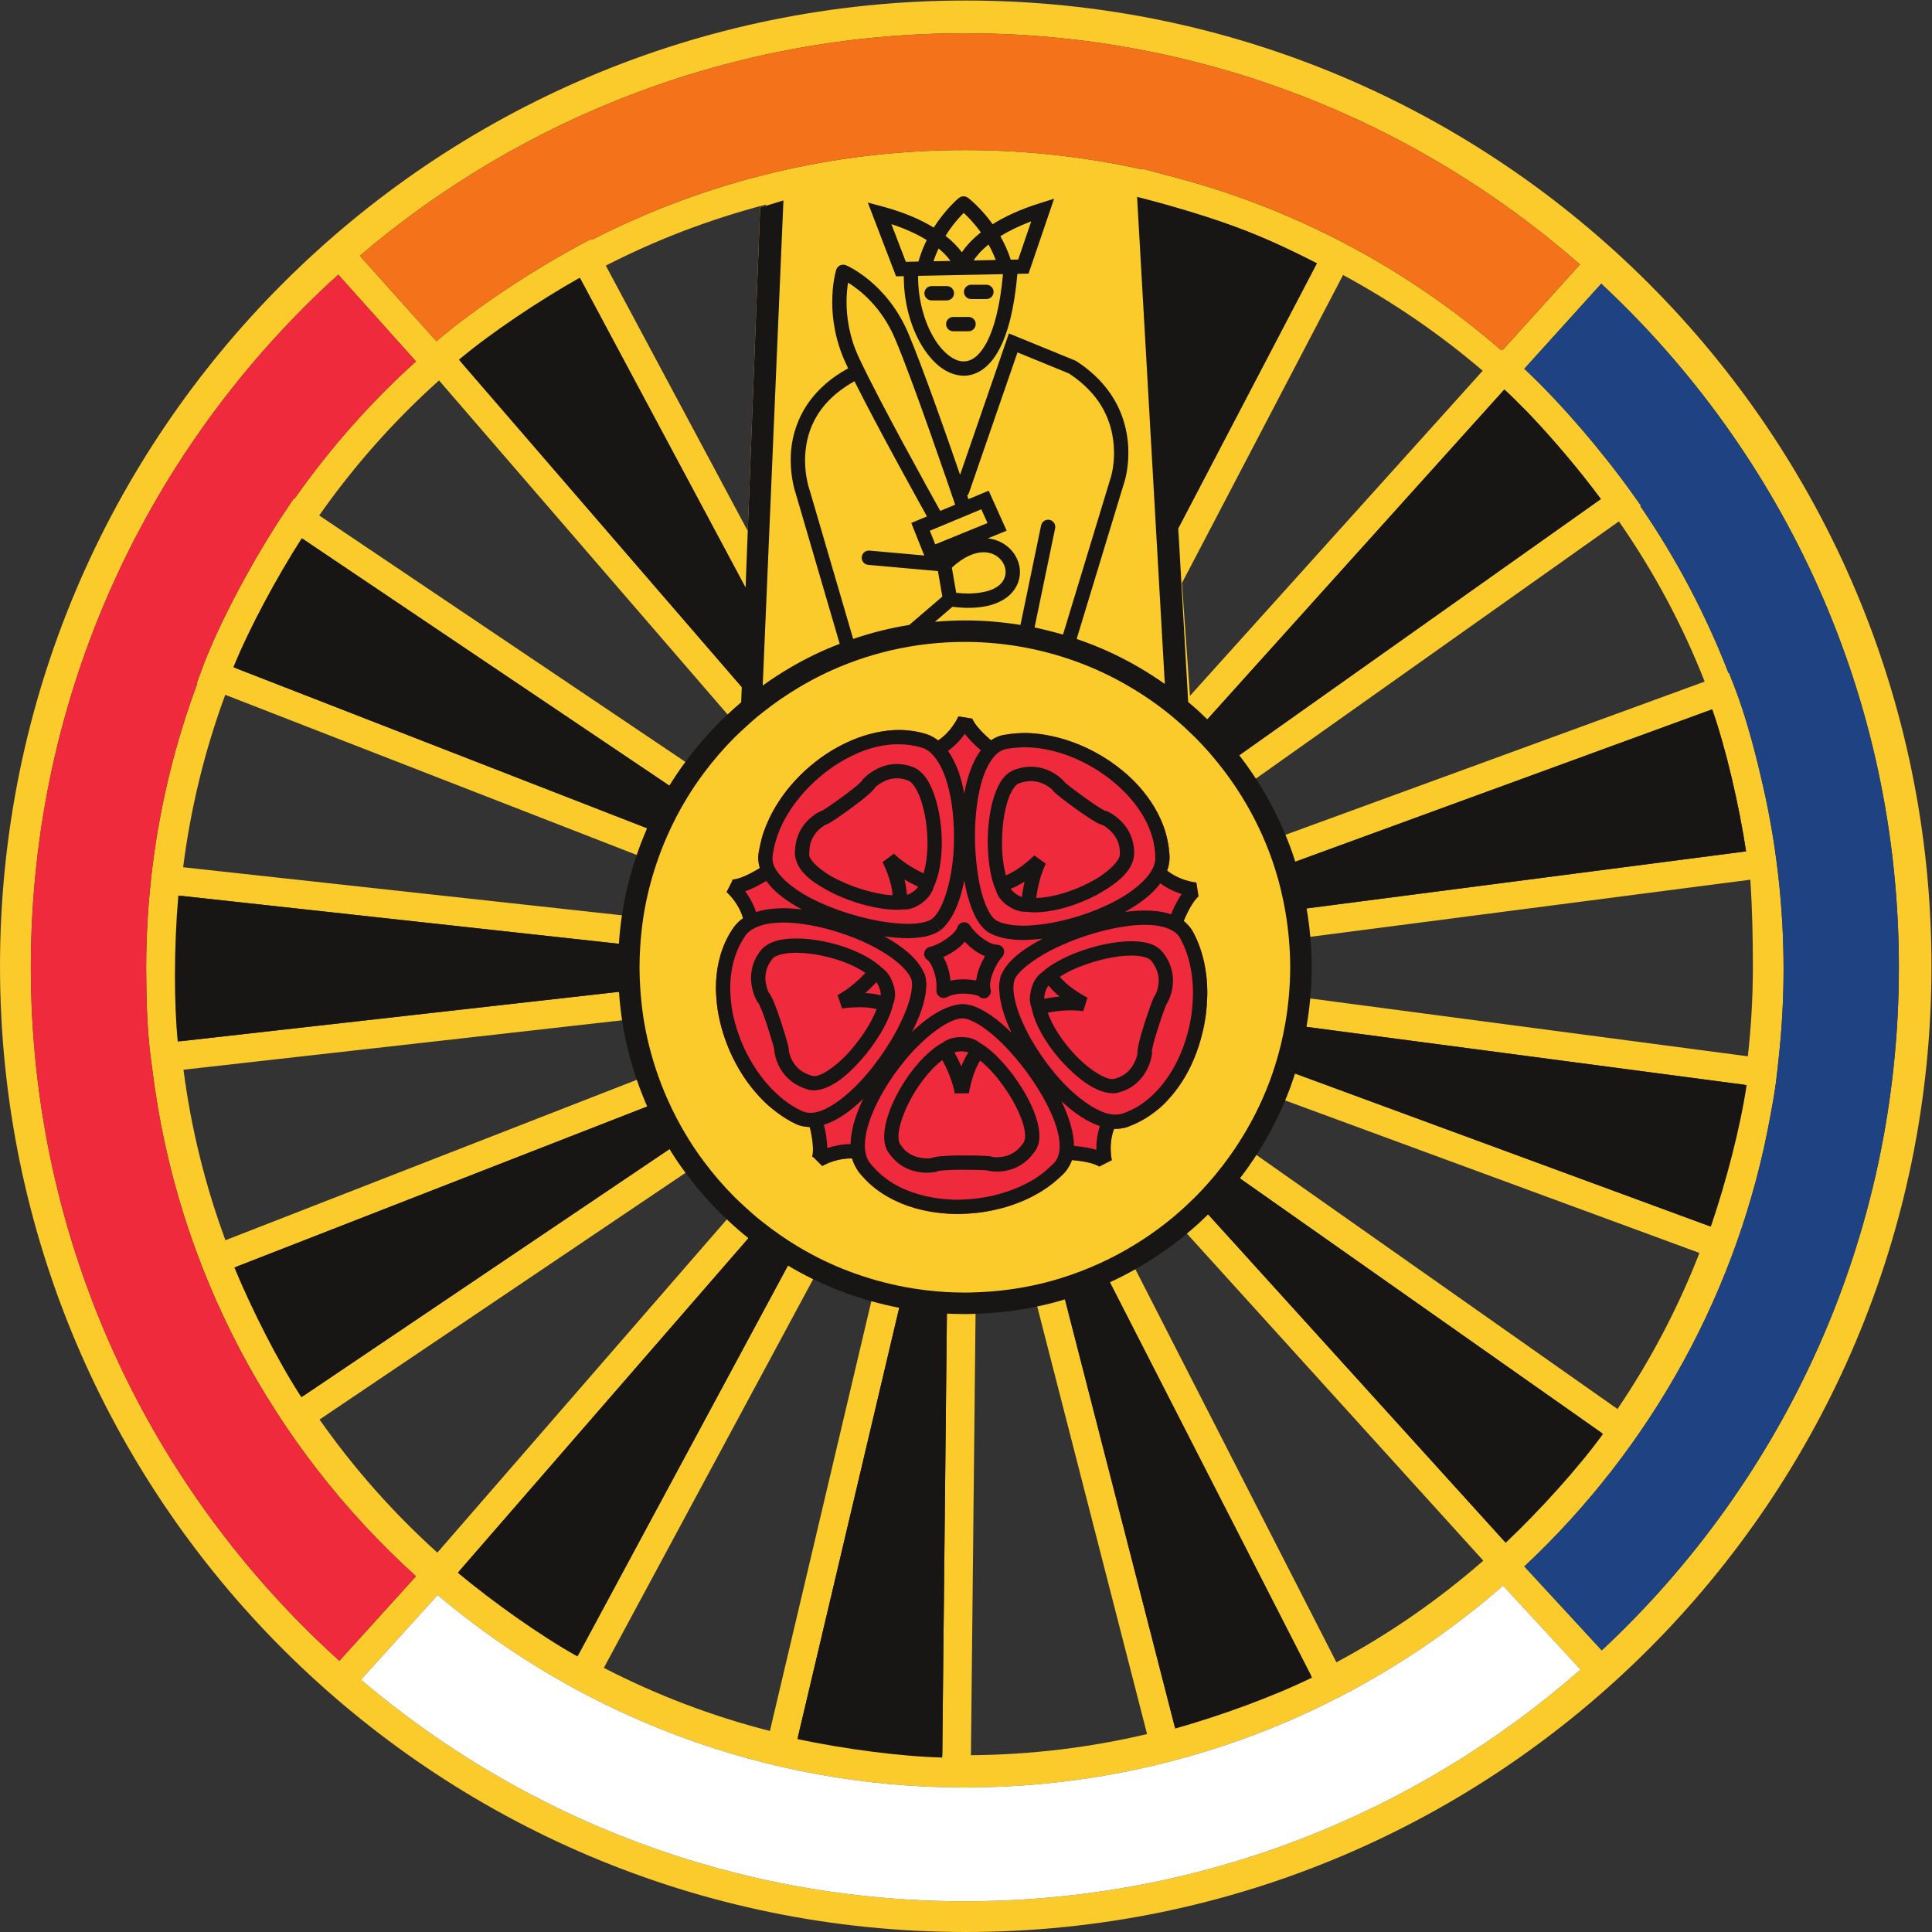
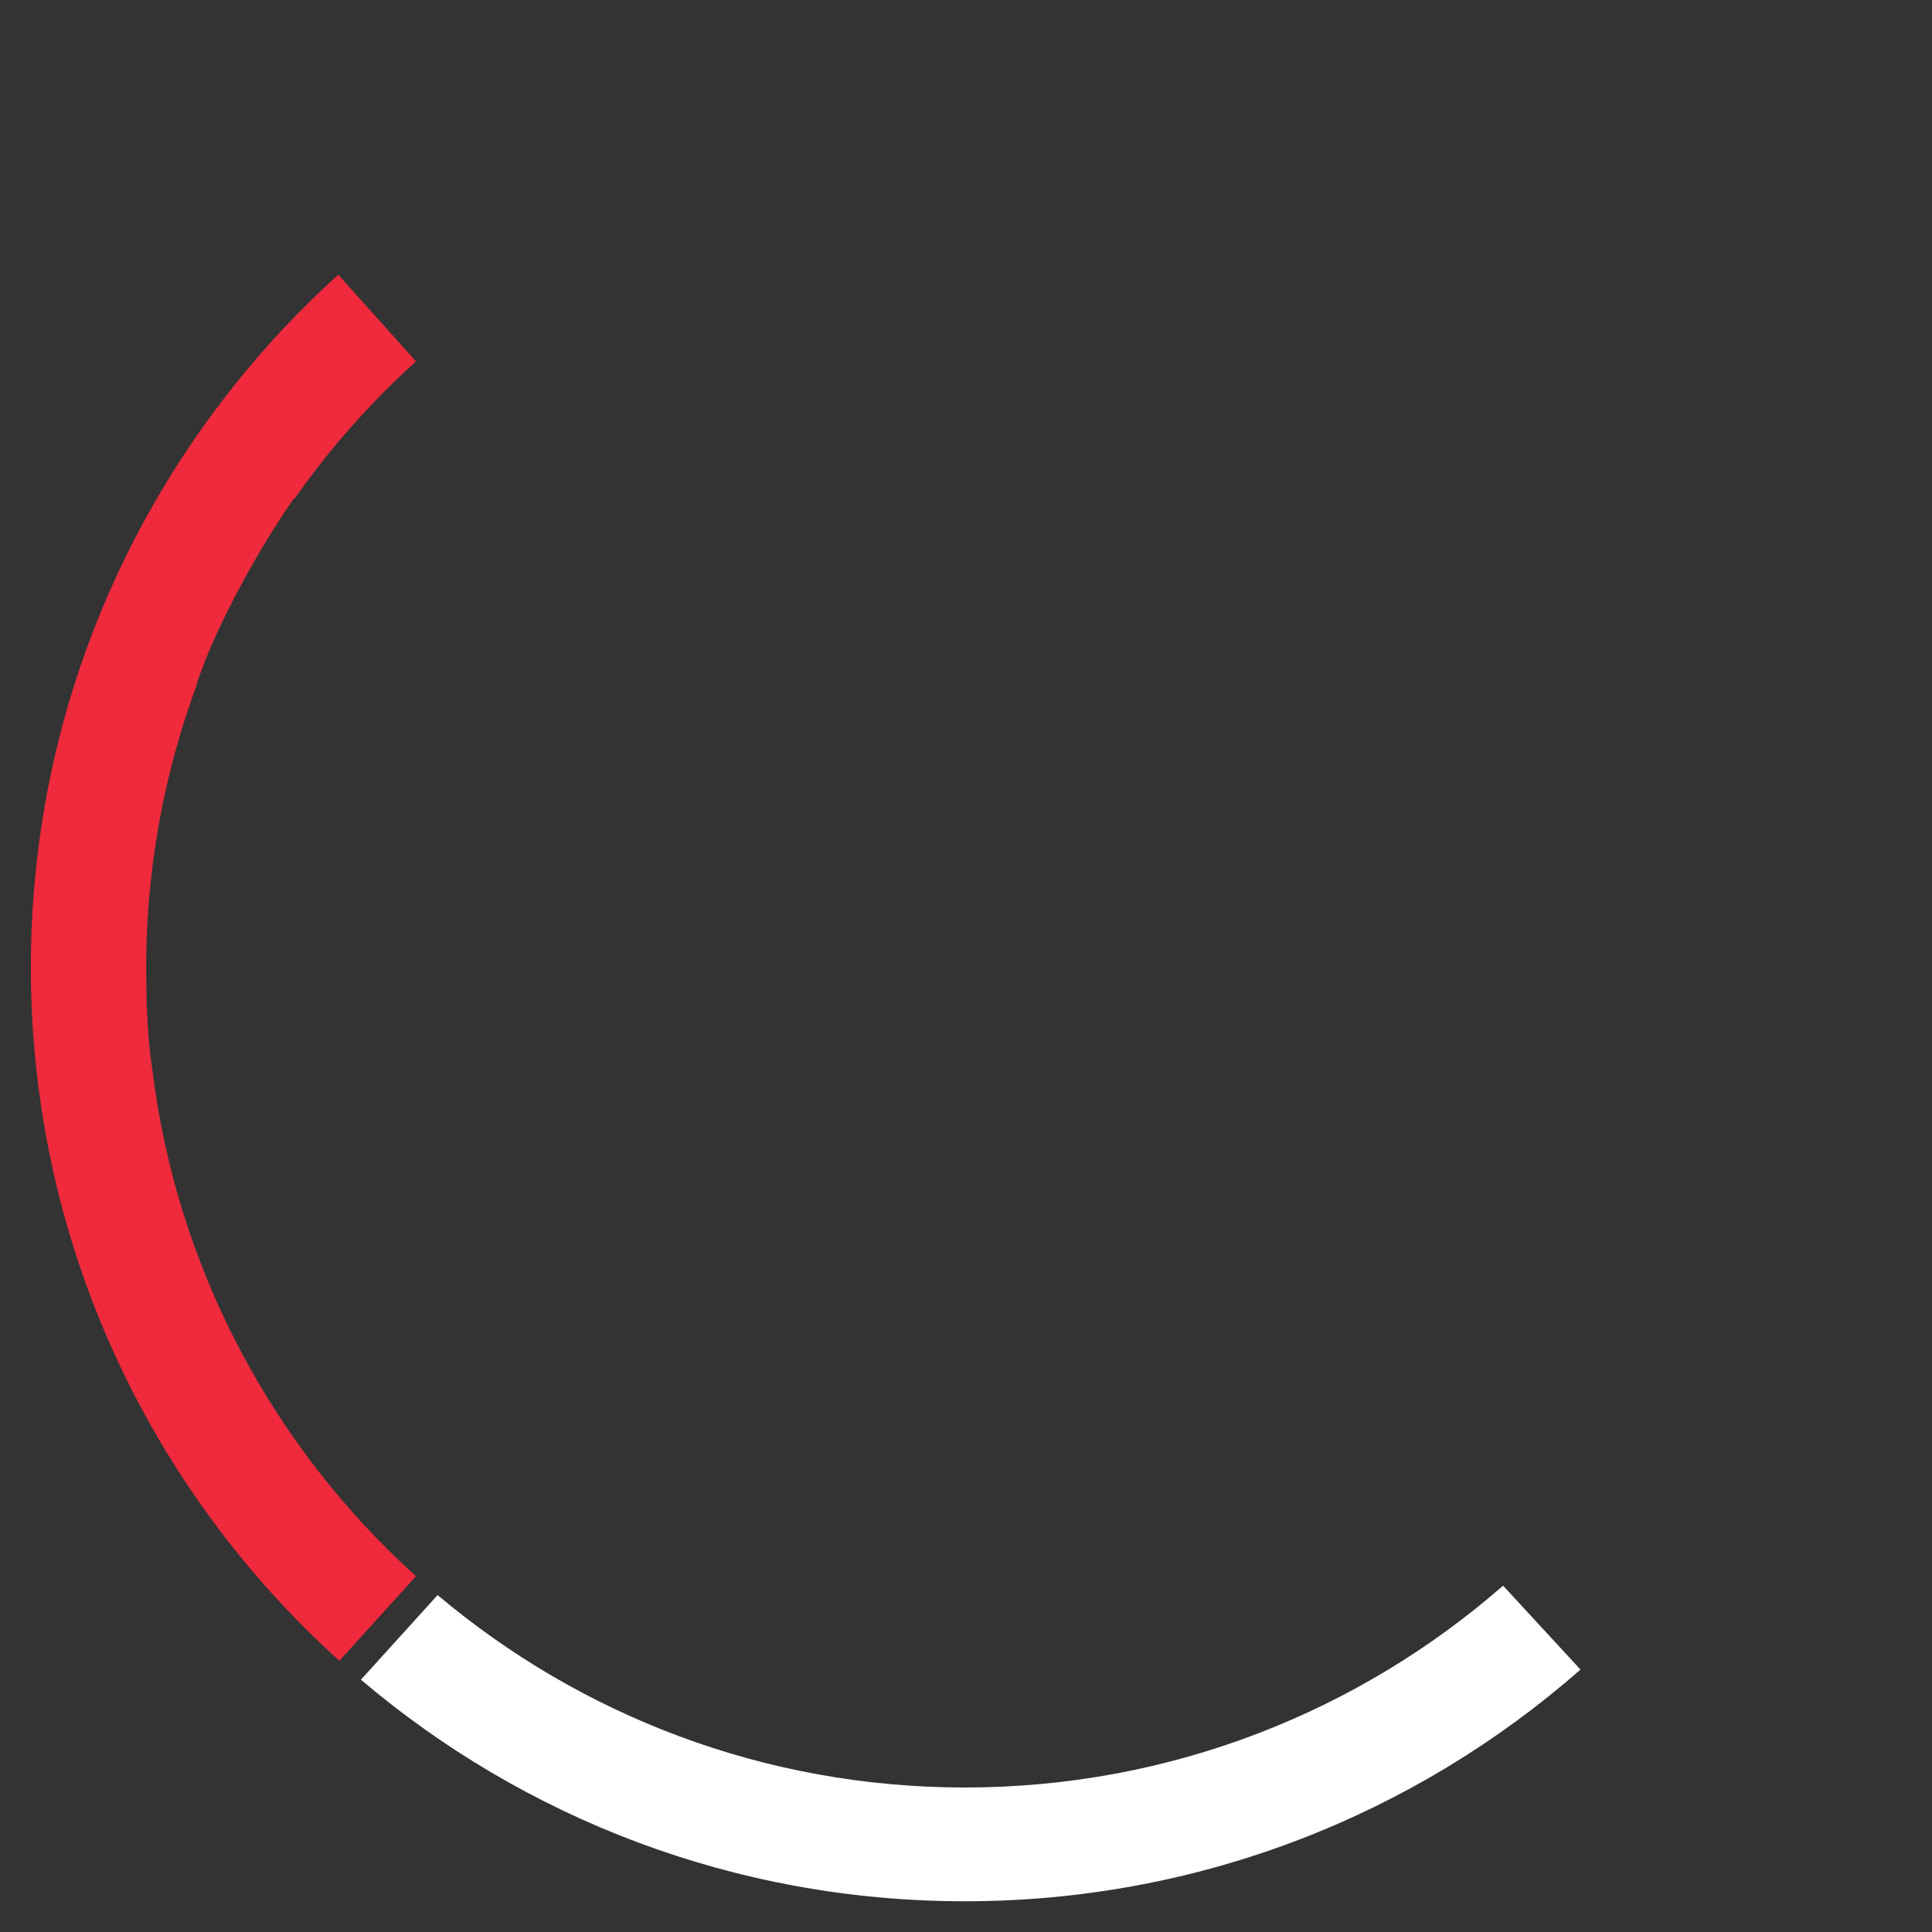
<svg xmlns="http://www.w3.org/2000/svg" viewBox="0 0 359.64 359.64" height="359.64" width="359.64" xml:space="preserve" id="svg2" version="1.1">
  <rect x="0" y="0" width="359.64" height="359.64" fill="#333333" stroke="none" />
  <defs id="defs6" />
  <g transform="matrix(1.333,0,0,-1.333,0,359.64)" id="g10">
    <g transform="scale(0.1)" id="g12">
-       <path id="path14" style="fill:#fbcb2c;fill-opacity:1;fill-rule:nonzero;stroke:none" d="m 2236.8,393.281 -3.39,3.668 -3.42,3.711 -101.31,109.828 c 176.38,165.184 300.41,385.571 344.4,633.662 3.62,18.99 6.5,37.12 8.33,53.61 l 2.14,19.47 h -0.01 c 4.68,41.98 7.16,84.63 7.16,127.86 0,43.79 -2.55,86.98 -7.34,129.49 h 0.07 l -0.55,4.2 c -5.37,46.1 -13.48,91.37 -24.17,135.63 -10.64,45.99 -23.5,90.81 -37.15,125.9 l -7.13,18.24 -0.74,-0.27 c -32.08,82.71 -73.5,160.75 -122.97,232.85 l 0.84,0.59 -11.62,16.33 c -41.32,58.04 -100.52,127.65 -151.33,174.92 l 100.74,111.43 3.36,3.71 3.17,3.5 c 0.06,0.07 0.1,0.16 0.16,0.23 255.67,-238.11 415.67,-577.67 415.67,-954.61 0,-376.582 -159.66,-715.878 -414.91,-953.949 z M 1347.4,42.922 c -321.6,0 -615.998,116.449 -843.384,309.41 l 3.359,3.707 3.371,3.723 100.356,110.758 C 810.027,302.871 1066.89,201.789 1347.4,201.789 c 287.76,0 550.66,106.352 751.63,281.84 l 101.31,-109.828 3.39,-3.672 3.38,-3.668 C 1977.57,165.07 1676.75,42.922 1347.4,42.922 Z M 477.297,382.43 l -3.356,-3.7 C 209.43,617.41 43.082,962.898 43.082,1347.24 c 0,383.6 165.68,728.53 429.316,967.17 l 3.348,-3.73 3.352,-3.74 101.789,-113.6 C 517.453,2135.98 460.512,2071.6 411.23,2001.43 l -0.902,0.61 -11.152,-16.65 c -43.942,-65.6 -93.449,-156.8 -117.906,-223.75 l -6.715,-18.38 0.738,-0.29 c -29.695,-79.98 -50.734,-164.16 -61.895,-251.44 h -0.015 l -0.07,-0.61 c -6.079,-47.76 -9.215,-96.42 -9.215,-145.83 0,-6.71 0.136,-13.4 0.257,-20.09 0.309,-38.49 2.29,-75.46 6.442,-106.3 l 1.914,-14.2 C 247.008,924.84 382.258,676.422 580.93,496.801 L 480.648,386.121 Z m 1253.303,1260.85 -12.25,-8.68 c -13.06,16.83 -27.2,32.77 -42.39,47.66 l 10.04,11.15 414.44,460.26 c 10.84,-9.97 21.48,-20.16 31.92,-30.54 35.54,-36.91 73.35,-81.78 103.21,-122.05 z m 64.49,-111.11 -14.09,-5.15 c -10.91,26.29 -24.2,51.33 -39.5,74.95 l 12.25,8.68 507,359.24 c 48.17,-69.29 88.59,-144.23 119.77,-223.74 z m 29.57,-102.8 -14.89,-1.93 c -3.65,21.18 -8.64,41.9 -15.03,62.01 l 14.09,5.15 582.23,212.81 c 19.44,-55.79 37.48,-133.77 47.29,-198.35 z m 5.03,-125.71 -14.89,1.96 c 1.21,13.73 1.94,27.58 1.94,41.61 0,13.67 -0.71,27.17 -1.85,40.54 l 14.88,1.94 614.49,79.79 c 2.74,-40.15 3.57,-80.93 3.57,-122.27 0,-42.05 -2.44,-83.53 -7.03,-124.36 z m -21.22,-104.84 -14.07,5.18 c 6.43,20.09 11.49,40.79 15.19,61.97 l 14.88,-1.97 611.18,-80.79 c -10.16,-68.03 -26.59,-134.01 -48.62,-197.378 z m -53.88,-113.68 -12.27,8.63 c 14.77,22.95 27.65,47.22 38.29,72.68 l 14.07,-5.18 578.55,-212.981 C 2343.17,871.031 2304.64,797.98 2258.76,730.328 Z m -67.46,-82.99 -10.06,11.1 c 15.13,14.95 29.22,30.94 42.22,47.81 l 12.27,-8.63 504.1,-354.758 c -40.15,-54.82 -85.24,-105.781 -134.64,-152.223 z m -101.6,-76.611 -6.83,13.359 c 24.34,13.813 47.37,29.672 68.75,47.473 l 10.06,-11.109 413.89,-456.703 c -62.54,-54.68 -131.32,-102.387 -205.14,-141.938 z m -98.35,-42.059 -3.73,14.508 c 20.53,6.211 40.42,13.832 59.65,22.66 l 6.83,-13.347 280.74,-548.91 c -60.46,-29.61 -124.03,-53.809 -190.1,-72.032 z m -124.85,-20.199 0.15,14.989 c 28.1,0.89 55.58,4.171 82.22,9.781 l 3.74,-14.512 153.38,-597.117 c -79.02,-18.711 -161.35,-28.883 -245.95,-29.524 z m 513.23,1450.669 c 69.78,-37.73 135.18,-82.55 194.99,-133.7 l -408.8,-454.01 -11.22,157.45 z m -230.16,-353.77 -25.01,437.46 3.62,15.05 c 27.61,-7.1 54.78,-15.32 81.54,-24.44 50.31,-17.48 89.44,-35.53 133.42,-57.97 z m -355.18,-942.26 c -6.57,1.51 -12.99,3.34 -19.24,5.53 -6.45,2.25 -12.7,4.84 -18.7,7.83 -14.18,7.07 -26.84,16.25 -37.45,27.59 -2.88,3.07 -5.81,6.09 -8.36,9.48 -1.94,2.59 -3.42,5.46 -4.7,8.46 -0.38,0.9 -0.82,1.78 -1.14,2.72 -1.09,3.14 -1.79,6.51 -2.26,10.01 h -0.42 c -3.33,0.47 -6.59,0.65 -9.77,0.68 -0.64,0 -1.28,0.01 -1.91,0 -24.37,-0.43 -43.26,-12.1 -43.26,-12.1 0,0 0.89,1.49 1.57,5.16 0.53,2.83 0.92,6.99 0.69,12.84 -0.08,2.08 -0.25,4.39 -0.51,6.92 -0.21,2.03 -0.5,4.23 -0.86,6.56 h -0.01 c -0.14,0.95 -0.27,1.87 -0.44,2.87 -0.64,3.75 -1.5,7.92 -2.57,12.44 -0.71,3.03 -1.49,6.18 -2.43,9.58 l -0.01,0.05 c -0.9,-0.14 -1.82,-0.35 -2.7,-0.43 -2.62,-0.25 -5.17,-0.23 -7.68,-0.01 -4.06,0.36 -7.99,1.3 -11.71,2.99 -8.3,3.78 -16.3,8.55 -23.95,14.13 -5.54,4.02 -10.86,8.51 -15.99,13.34 -4.86,4.58 -9.53,9.49 -13.98,14.7 -7.27,8.51 -13.99,17.75 -19.98,27.58 -3.48,5.72 -6.72,11.63 -9.71,17.68 -2.96,5.98 -5.66,12.1 -8.09,18.32 -5.91,15.09 -10.22,30.77 -12.65,46.47 -1.03,6.64 -1.72,13.28 -2.06,19.89 -0.34,6.78 -0.27,13.5 0.17,20.15 0.77,11.71 2.79,23.13 6.18,34.03 2.07,6.64 4.66,13.07 7.78,19.26 2.55,5.03 5.41,9.91 8.69,14.56 1.06,1.51 2.27,2.88 3.53,4.22 1.27,1.35 2.65,2.58 4.11,3.77 2.62,2.13 5.51,4.01 8.69,5.64 l -0.11,0.35 c -0.59,3.35 -1.46,6.51 -2.44,9.57 -3.74,11.75 -9.79,21.23 -15.12,27.98 -5.57,7.07 -10.29,11.18 -10.29,11.18 0,0 6.51,-1.61 22.83,5.4 5.72,2.46 12.67,6.02 20.95,11.04 0.75,0.46 1.5,0.9 2.28,1.39 1.98,1.23 4.01,2.52 6.15,3.92 l 0.04,0.03 c -1.61,3.21 -2.86,6.45 -3.62,9.74 -0.91,3.97 -1.24,7.99 -0.78,12.06 0.24,2.12 0.6,4.25 0.95,6.38 1.14,6.92 2.83,13.84 5.06,20.71 2.08,6.39 4.65,12.74 7.59,19 6.94,14.78 16.15,29.06 27.07,42.29 4.25,5.17 8.76,10.16 13.5,14.97 0.22,0.23 0.44,0.45 0.67,0.68 v 0 c 1.17,1.19 2.35,2.36 3.56,3.52 1.2,1.16 2.42,2.29 3.64,3.42 v 0.01 c 2.22,2.04 4.48,4.04 6.78,6 9.24,7.89 19.09,15.05 29.38,21.29 5.73,3.49 11.6,6.68 17.57,9.56 6.08,2.94 12.26,5.54 18.51,7.78 28.85,10.34 59.1,12.95 87.27,4.27 3.73,-1.15 7.21,-2.93 10.51,-5.14 2.8,-1.86 5.43,-4.09 7.93,-6.63 l 0.91,0.65 c 2.73,1.46 5.27,3.09 7.69,4.78 11.95,8.39 20.04,19.11 24.77,26.83 3.58,5.83 5.27,9.93 5.27,9.93 0,0 0.27,-3.39 4.58,-10.09 3.83,-5.99 10.96,-14.64 23.99,-25.95 2.38,-2.07 4.92,-4.2 7.71,-6.45 2.59,2.49 5.34,4.61 8.27,6.3 3.21,1.84 6.6,3.24 10.22,4.03 0.15,0.03 0.28,0.1 0.43,0.13 6.74,1.38 13.7,2.15 20.77,2.47 6.73,0.31 13.56,0.15 20.46,-0.44 13.87,-1.19 27.97,-4.08 41.89,-8.53 6.35,-2.03 12.66,-4.39 18.89,-7.04 6.12,-2.59 12.15,-5.47 18.05,-8.61 13.49,-7.17 26.32,-15.7 38.05,-25.35 5.18,-4.26 10.14,-8.73 14.84,-13.41 0.86,-0.85 1.7,-1.7 2.54,-2.57 v 0 c 1.18,-1.21 2.32,-2.44 3.45,-3.67 1.14,-1.23 2.26,-2.47 3.36,-3.73 1.42,-1.61 2.82,-3.24 4.17,-4.89 7.51,-9.2 13.98,-18.98 19.24,-29.21 3.16,-6.12 5.88,-12.39 8.07,-18.81 2.33,-6.8 4.09,-13.74 5.22,-20.81 0.88,-5.5 1.43,-11.07 1.52,-16.7 0.06,-3.9 -0.56,-7.76 -1.64,-11.58 -0.91,-3.24 -2.21,-6.43 -3.86,-9.58 l 0.91,-0.67 c 2.23,-2.15 4.55,-4.06 6.91,-5.83 0.78,-0.59 1.55,-1.16 2.33,-1.71 8.72,-6.06 17.8,-9.79 25.29,-12.06 9.65,-2.92 16.63,-3.45 16.63,-3.45 0,0 -6.05,-2.5 -14.94,-17.22 -3.19,-5.28 -6.73,-12.18 -10.5,-21.08 -1.23,-2.91 -2.48,-5.98 -3.75,-9.34 1.18,-0.64 2.32,-1.29 3.42,-2.01 1.83,-1.19 3.54,-2.49 5.11,-3.91 2.86,-2.58 5.35,-5.47 7.26,-8.84 1,-1.77 1.92,-3.61 2.84,-5.45 3.07,-6.08 5.75,-12.46 7.96,-19.12 4.62,-13.96 7.33,-29.03 8.3,-44.58 0.41,-6.67 0.52,-13.42 0.29,-20.22 -0.23,-6.63 -0.76,-13.3 -1.58,-19.96 -1.38,-11.17 -3.64,-22.3 -6.65,-33.2 -1.77,-6.45 -3.83,-12.81 -6.16,-19.04 -2.35,-6.29 -4.97,-12.44 -7.86,-18.42 -6.93,-14.31 -15.38,-27.59 -25.26,-39.23 -4.42,-5.2 -9.13,-10.05 -14.11,-14.54 -5.22,-4.7 -10.74,-9 -16.57,-12.79 -8.25,-5.37 -17.06,-9.81 -26.46,-13.02 -0.86,-0.29 -1.77,-0.43 -2.64,-0.67 -2.89,-0.76 -5.85,-1.24 -8.9,-1.36 -1.12,-0.04 -2.25,-0.02 -3.39,0.02 -2.27,0.07 -4.57,0.3 -6.9,0.69 l -0.11,-0.32 -0.24,-0.74 c -0.7,-1.44 -1.32,-2.9 -1.92,-4.35 v -0.01 c 0,-0.01 -0.01,-0.01 -0.01,-0.02 -0.54,-1.32 -1.01,-2.63 -1.46,-3.95 -2.34,-6.79 -3.6,-13.48 -4.17,-19.62 -1.47,-15.8 1.44,-27.84 1.44,-27.84 0,0 -7.19,8.53 -40.21,11.99 -1.15,0.12 -2.39,0.23 -3.6,0.33 -3.15,0.28 -6.47,0.52 -10.07,0.7 -0.53,-3.48 -1.29,-6.84 -2.52,-9.92 -0.24,-0.6 -0.58,-1.14 -0.84,-1.72 -1.55,-3.4 -3.48,-6.57 -6.01,-9.34 -2.42,-2.64 -5.19,-5.01 -7.86,-7.48 -7.54,-6.97 -15.97,-13.22 -25.19,-18.72 -5.81,-3.47 -11.89,-6.61 -18.21,-9.47 -6.07,-2.74 -12.32,-5.19 -18.76,-7.36 -14.66,-4.93 -30.05,-8.45 -45.77,-10.28 -6.64,-0.77 -13.32,-1.26 -20,-1.45 -6.7,-0.19 -13.37,-0.1 -20.01,0.3 -11.47,0.69 -22.72,2.39 -33.67,4.9 z m -34.51,-146.24 3.45,14.609 c 20.67,-3.93 41.79,-6.598 63.33,-7.73 l -0.16,-15.02 -6.45,-616.258 c -69.05,1.938 -136.48,10.278 -201.78,24.379 z m -120.18,39.941 7.11,13.207 c 24.72,-12 50.68,-21.797 77.58,-29.359 l -3.44,-14.598 -141.63,-600.101 c -81.298,20.691 -158.974,50.441 -231.904,88.101 z m -90.34,57.258 9.85,11.32 c 16.6,-13.238 34.09,-25.41 52.42,-36.328 L 1100.35,930.66 808.066,387.891 C 748.73,421.32 692.813,460.09 640.953,503.559 Z m -87.85,91.301 12.437,8.38 c 16.496,-22.32 34.963,-43.05 55.073,-62.1 l -9.84,-11.319 -404.264,-465.352 c -61.543,55.5 -116.769,117.852 -164.516,185.84 z m -53.535,92.59 13.996,5.45 c 8.621,-19.56 18.48,-38.45 29.59,-56.51 L 934.949,1093.32 423.84,748.781 c -36.762,56.617 -68.438,116.828 -94.43,179.981 z m -35.114,120.38 14.938,1.69 c 4.23,-27.31 10.918,-53.79 19.644,-79.33 L 889.285,1190.05 314.82,966.031 c -27.992,75.789 -47.875,155.499 -58.601,238.099 z m -4.406,106.87 14.918,-1.63 c -0.676,-10.31 -1.144,-20.68 -1.144,-31.16 0,-10.98 0.511,-21.83 1.257,-32.62 l -14.914,-1.68 -612.57,-69.04 c -3.168,34.02 -4.867,68.48 -4.867,103.34 0,33.68 1.598,66.98 4.558,99.89 z m 24.883,124.06 14,-5.44 c -8.824,-25.9 -15.566,-52.76 -19.77,-80.48 l -14.914,1.63 -612.734,67.1 c 10.586,83.56 30.551,164.18 58.789,240.81 z m 45.59,96.77 12.445,-8.38 c -11.094,-18.07 -20.937,-36.97 -29.547,-56.55 l -14.004,5.45 -574.547,223.58 c 25.946,63.18 57.571,123.42 94.293,180.07 z m 81.242,99.43 9.82,-11.36 c -20.57,-19.36 -39.425,-40.51 -56.234,-63.29 l -12.449,8.38 -511.36,344.17 c 48.45,69.09 104.625,132.37 167.297,188.56 z m -170.008,626.77 c 70.5,36.15 145.422,64.89 223.718,85.24 l -0.07,-1.72 -8.11,-2.5 -17.31,-451.62 z m 195.198,-449.75 -5.32,-138.83 -392.55,454.44 c 51.981,43.32 108.02,81.91 167.453,115.18 z m 306.21,774.24 c 329.01,0.02 629.57,-121.89 859.02,-322.91 -0.07,-0.07 -0.15,-0.11 -0.21,-0.19 l -3.17,-3.5 -3.35,-3.71 -101.07,-111.78 -1,0.86 -1.26,-1.4 c -132.3,114.8 -291.23,199.7 -466.27,244.22 -5.1,1.39 -10.17,2.77 -15.48,4.17 l -19.77,5.19 -0.24,-0.99 c -79.61,17.56 -162.31,26.89 -247.2,26.89 -187.55,0 -364.556,-45.17 -520.732,-125.21 l -0.738,1.37 -17.645,-9.48 c -65.273,-35.1 -145.465,-87.86 -198.859,-133.64 l -100.293,111.93 -3.324,3.71 -3.344,3.73 c 227.605,193.75 522.615,310.76 844.935,310.74 z m 1.23,45.71 C 603.801,2697.25 0,2093.45 0,1348.62 0,603.801 603.801,0 1348.63,0 c 744.82,0 1348.62,603.801 1348.62,1348.62 0,744.83 -603.8,1348.63 -1348.62,1348.63" />
-       <path id="path16" style="fill:#ee2a3c;fill-opacity:1;fill-rule:nonzero;stroke:none" d="m 1685.7,1322.69 c -0.86,16.34 -3.63,32.27 -8.38,47.22 -2.1,6.61 -4.57,13.03 -7.49,19.19 -1.45,3.06 -2.98,6.08 -4.64,9.01 -2.13,3.66 -4.76,6.73 -7.59,9.57 -1.47,1.47 -2.93,2.96 -4.57,4.23 6.47,15.59 12.16,24.55 16.02,29.39 1.11,1.4 2.07,2.46 2.86,3.25 0.79,0.8 1.41,1.33 1.81,1.65 l -0.08,0.11 -2.97,19.08 -0.03,0.17 c -0.01,0 -1.27,0.07 -4.01,0.54 -5.64,0.94 -16.16,3.58 -26.68,9.37 -3.41,1.88 -6.79,4.09 -10.04,6.7 2.02,5.65 3.24,11.54 3.41,17.72 v 0.57 c -0.22,7.8 -1.18,15.44 -2.69,22.95 -1.4,6.96 -3.28,13.81 -5.7,20.47 -2.32,6.38 -5.11,12.6 -8.27,18.67 -5.67,10.9 -12.63,21.25 -20.62,30.94 -1.38,1.68 -2.76,3.34 -4.2,4.98 h -0.01 c -1.1,1.26 -2.24,2.48 -3.38,3.7 -1.14,1.23 -2.28,2.46 -3.45,3.66 -0.82,0.85 -1.67,1.67 -2.5,2.5 -4.71,4.68 -9.66,9.17 -14.82,13.44 -12.37,10.22 -25.9,19.22 -40.15,26.74 -5.91,3.12 -11.94,6.01 -18.05,8.61 -6.22,2.65 -12.53,4.99 -18.89,7.06 -14.63,4.77 -29.51,7.98 -44.2,9.41 -5.39,0.52 -10.75,0.84 -16.07,0.87 -1.46,0 -2.88,-0.16 -4.33,-0.21 -7.13,-0.2 -14.17,-0.88 -21.08,-2.07 -1.36,-0.24 -2.76,-0.34 -4.11,-0.62 -6.28,-1.36 -11.85,-3.91 -16.87,-7.32 -9.19,7.85 -15.3,14.31 -19.26,19.25 -1.55,1.92 -2.79,3.63 -3.74,5.08 -2,3.01 -2.86,5.01 -3.22,5.97 l -0.13,-0.05 -19.23,3.1 c 0,-0.02 -0.47,-1.18 -1.77,-3.64 -1.29,-2.49 -3.38,-6.02 -6.14,-9.9 -4.68,-6.57 -11.47,-14.19 -20.4,-20.02 -4.95,3.85 -10.42,6.94 -16.57,8.9 -12.64,3.9 -25.64,5.7 -38.63,5.7 -18.95,-0.18 -37.92,-4.13 -56.25,-10.79 -6.26,-2.28 -12.42,-4.91 -18.49,-7.83 -5.99,-2.88 -11.86,-6.05 -17.61,-9.49 -10.97,-6.58 -21.44,-14.11 -31.24,-22.47 -2.32,-1.99 -4.64,-3.96 -6.88,-6.02 v -0.01 c -1.23,-1.13 -2.39,-2.32 -3.59,-3.48 -1.21,-1.15 -2.42,-2.3 -3.59,-3.48 l -0.01,-0.01 c -0.2,-0.2 -0.41,-0.39 -0.62,-0.59 -4.74,-4.79 -9.29,-9.73 -13.58,-14.87 -11.51,-13.82 -21.24,-28.8 -28.69,-44.43 -2.95,-6.21 -5.59,-12.5 -7.78,-18.88 -2.32,-6.75 -4.05,-13.59 -5.44,-20.45 -0.75,-3.73 -1.57,-7.46 -2.02,-11.21 -0.21,-1.64 -0.31,-3.37 -0.31,-5.04 0.16,-4.79 1,-9.37 2.34,-13.79 -1.99,-1.23 -3.92,-2.4 -5.74,-3.45 -12.08,-6.93 -20.45,-10.11 -25.65,-11.48 -3.56,-0.94 -5.75,-1.12 -6.51,-1.11 -0.32,0 -0.36,0.03 -0.37,0.02 l -0.25,-2.06 -6.63,-12.96 -1.26,-2.47 c 0,0 0.97,-0.82 2.92,-2.8 5.23,-5.3 15.52,-17.73 20.07,-33.76 -5,-3.46 -9.42,-7.67 -13.09,-12.76 -0.06,-0.08 -0.1,-0.16 -0.15,-0.24 -4.23,-6.03 -7.87,-12.36 -10.96,-18.92 -2.93,-6.24 -5.31,-12.71 -7.28,-19.32 -3.47,-11.7 -5.48,-23.88 -6.17,-36.27 -0.182,-3.32 -0.311,-6.64 -0.311,-9.98 0.016,-3.37 0.231,-6.76 0.421,-10.14 0.37,-6.62 0.99,-13.26 2.01,-19.9 2.53,-16.59 7.1,-33.07 13.27,-48.95 2.43,-6.23 5.06,-12.37 7.99,-18.37 2.96,-6.06 6.18,-11.96 9.63,-17.71 6.28,-10.5 13.35,-20.38 21.1,-29.51 4.4,-5.19 8.99,-10.17 13.82,-14.81 5.05,-4.85 10.35,-9.29 15.82,-13.44 9,-6.84 18.46,-12.79 28.43,-17.41 4.82,-2.18 9.92,-3.2 15.07,-3.64 1.19,-0.11 2.37,-0.35 3.57,-0.37 2.12,-8.74 3.31,-15.83 3.93,-21.52 0.1,-0.96 0.2,-1.91 0.28,-2.79 v -0.01 c 0.21,-2.62 0.3,-4.9 0.3,-6.84 0,-0.13 -0.01,-0.22 -0.01,-0.35 -0.01,-4.31 -0.45,-6.98 -0.8,-8.39 v 0 c -0.02,-0.07 -0.04,-0.18 -0.05,-0.24 -0.18,-0.7 -0.32,-1.04 -0.33,-1.09 l 1.77,-0.74 4.04,-4.05 8.3,-8.34 c 0,0 0.8,0.51 2.74,1.5 4.99,2.58 16.32,7.44 29.71,8.77 2.26,0.23 4.56,0.38 6.91,0.37 0.79,0 1.61,-0.13 2.4,-0.16 1.33,-4.91 3.42,-9.51 6.07,-13.85 0.79,-1.29 1.45,-2.66 2.37,-3.9 3.48,-4.61 7.32,-8.82 11.31,-12.86 11.58,-11.72 25.25,-20.94 40.17,-28.11 6.06,-2.91 12.3,-5.47 18.74,-7.68 6.29,-2.15 12.7,-3.98 19.25,-5.48 11.71,-2.68 23.7,-4.38 35.86,-5.09 4.49,-0.26 8.98,-0.57 13.48,-0.58 2.18,0.01 4.35,0.24 6.53,0.3 6.68,0.19 13.35,0.63 20,1.36 16.56,1.83 32.83,5.39 48.36,10.54 6.43,2.14 12.68,4.56 18.78,7.26 6.32,2.79 12.4,5.87 18.28,9.25 9.88,5.7 19.05,12.18 27.33,19.53 3.62,3.21 7.25,6.42 10.5,9.95 1.58,1.72 2.78,3.64 4.04,5.54 2.43,3.65 4.47,7.5 5.82,11.65 4.16,-0.34 7.94,-0.76 11.31,-1.23 9.92,-1.41 16.62,-3.26 20.87,-4.86 3.38,-1.27 5.24,-2.36 6.11,-2.94 l 0.08,0.12 17.37,8.82 c 0,0 -0.34,1.33 -0.76,4.27 -0.37,2.58 -0.7,6.31 -0.78,10.56 -0.01,0.58 -0.07,1.04 -0.07,1.65 -0.01,7.04 0.85,15.53 3.6,24.05 v 0 c 0.01,0.05 0.04,0.09 0.05,0.13 0.34,1.04 0.85,2.08 1.25,3.12 0.65,-0.03 1.31,-0.13 1.96,-0.14 0.21,0 0.41,0.04 0.61,0.05 2.09,0.02 4.17,0.21 6.24,0.48 v 0 c 3.28,0.42 6.54,1.06 9.71,2.14 0.53,0.18 1.01,0.44 1.53,0.63 10.89,3.96 20.96,9.36 30.3,15.81 5.72,3.95 11.23,8.2 16.36,12.94 4.93,4.55 9.49,9.53 13.86,14.71 10.46,12.4 19.38,26.39 26.57,41.48 2.87,5.99 5.43,12.16 7.77,18.44 2.32,6.25 4.36,12.61 6.15,19.06 3.24,11.61 5.69,23.44 7.17,35.33 0.83,6.66 1.28,13.32 1.55,19.96 0.11,2.89 0.28,5.78 0.29,8.66 0,3.85 -0.1,7.7 -0.31,11.52" />
-       <path id="path18" style="fill:#171615;fill-opacity:1;fill-rule:nonzero;stroke:none" d="m 1374.62,1360.84 c -0.87,-1.49 -1.72,-3 -2.53,-4.58 -0.24,-0.47 -0.46,-0.97 -0.7,-1.45 -0.77,-1.56 -1.52,-3.13 -2.22,-4.75 -0.12,-0.27 -0.21,-0.56 -0.33,-0.84 -0.46,-1.11 -0.9,-2.24 -1.32,-3.37 v -0.01 c -0.05,-0.12 -0.1,-0.24 -0.14,-0.36 -0.08,-0.21 -0.17,-0.4 -0.24,-0.61 -0.01,-0.01 -0.01,-0.02 -0.02,-0.04 -0.02,-0.06 -0.05,-0.13 -0.08,-0.2 -0.48,-1.36 -0.88,-2.76 -1.3,-4.15 -0.01,-0.05 -0.02,-0.09 -0.04,-0.13 -0.23,-0.78 -0.48,-1.56 -0.69,-2.34 -0.02,-0.08 -0.05,-0.14 -0.07,-0.22 -0.03,-0.12 -0.07,-0.23 -0.1,-0.35 -0.18,-0.71 -0.33,-1.42 -0.49,-2.14 -0.05,-0.22 -0.08,-0.44 -0.13,-0.66 -0.01,-0.04 -0.01,-0.08 -0.02,-0.13 0,0 0,-0.01 -0.01,-0.01 -0.34,-1.59 -0.69,-3.18 -0.92,-4.77 -0.03,-0.21 -0.06,-0.41 -0.09,-0.61 -0.02,-0.13 -0.02,-0.27 -0.03,-0.4 -0.38,0.07 -0.73,0.19 -1.11,0.25 -0.53,0.1 -1.1,0.14 -1.64,0.22 -1.1,0.18 -2.22,0.3 -3.34,0.44 -0.24,0.03 -0.47,0.07 -0.7,0.09 -0.82,0.09 -1.61,0.25 -2.43,0.32 -0.71,0.06 -1.43,0.06 -2.14,0.11 -0.72,0.05 -1.44,0.06 -2.16,0.1 -0.12,0 -0.24,0.01 -0.36,0.01 -0.59,0.03 -1.17,0.07 -1.76,0.08 -0.1,0 -0.19,0.01 -0.29,0.01 -0.67,0.02 -1.34,0.09 -2.02,0.09 -0.6,0 -1.19,-0.07 -1.78,-0.09 -0.81,-0.01 -1.62,-0.08 -2.43,-0.12 h -0.07 c -0.08,-0.01 -0.16,-0.01 -0.23,-0.02 h -0.01 c -0.84,-0.03 -1.67,-0.06 -2.51,-0.12 -0.55,-0.04 -1.11,-0.03 -1.66,-0.09 -0.15,-0.01 -0.31,-0.01 -0.47,-0.02 -1.42,-0.15 -2.81,-0.46 -4.22,-0.68 l -0.45,-0.07 c -1.36,-0.22 -2.74,-0.35 -4.08,-0.66 -0.16,1.57 -0.32,3.14 -0.56,4.73 -0.02,0.18 -0.03,0.35 -0.06,0.54 -0.25,1.64 -0.61,3.29 -0.94,4.94 -0.15,0.68 -0.24,1.36 -0.4,2.04 -0.15,0.65 -0.34,1.3 -0.51,1.95 -0.15,0.62 -0.35,1.24 -0.53,1.86 -0.44,1.62 -0.9,3.24 -1.46,4.83 -0.05,0.17 -0.13,0.32 -0.19,0.48 -0.96,2.68 -2.1,5.27 -3.39,7.79 -0.1,0.2 -0.22,0.39 -0.32,0.58 -0.54,1.04 -1.08,2.07 -1.69,3.07 1.76,0.78 3.51,1.7 5.27,2.6 2.37,1.22 4.68,2.54 6.98,3.98 0.62,0.38 1.25,0.75 1.87,1.15 0.27,0.18 0.57,0.34 0.84,0.53 0.22,0.15 0.46,0.26 0.68,0.41 v 0 c 0.57,0.39 1.09,0.85 1.64,1.25 0.8,0.57 1.56,1.2 2.34,1.81 1.23,0.95 2.48,1.86 3.65,2.88 0.08,0.07 0.16,0.17 0.24,0.25 h 0.01 c 2.34,2.08 4.5,4.3 6.5,6.66 0.88,-0.96 1.87,-1.86 2.81,-2.8 1.38,-1.38 2.76,-2.74 4.25,-4.06 0.2,-0.17 0.41,-0.32 0.6,-0.48 1.18,-1.02 2.39,-1.99 3.63,-2.95 0.51,-0.39 0.97,-0.83 1.49,-1.21 1.84,-1.36 3.78,-2.57 5.73,-3.77 1.79,-1.1 3.64,-2.06 5.51,-2.99 0.01,-0.01 0.01,-0.01 0.01,-0.01 0.13,-0.06 0.27,-0.13 0.4,-0.19 0.22,-0.11 0.45,-0.22 0.67,-0.33 1.08,-0.51 2.13,-1.11 3.24,-1.56 -0.33,-0.56 -0.65,-1.14 -0.98,-1.71 z m 24.26,0.09 c 0.14,0.16 0.18,0.36 0.3,0.52 1.59,1.49 2.54,3.52 2.89,5.77 0.08,0.48 0.29,0.9 0.3,1.41 0.03,4.12 -2.45,7.68 -6,9.24 -1.2,0.52 -2.52,0.82 -3.92,0.83 -0.16,-0.01 -0.39,0.06 -0.56,0.06 -0.39,-0.02 -0.86,0.09 -1.28,0.13 -1.15,0.09 -2.37,0.3 -3.72,0.72 -0.57,0.18 -1.17,0.4 -1.77,0.63 l -0.01,0.01 c -0.88,0.34 -1.74,0.65 -2.68,1.09 -0.95,0.46 -1.93,1 -2.93,1.55 -3.32,1.84 -6.69,4.13 -9.95,6.69 -2.17,1.72 -4.23,3.5 -6.13,5.34 -1.33,1.29 -2.52,2.55 -3.64,3.83 -1.97,2.25 -3.69,4.47 -4.74,6.49 -0.26,0.45 -0.68,0.72 -1,1.12 -0.43,0.52 -0.84,1.09 -1.36,1.51 -0.56,0.46 -1.25,0.77 -1.92,1.1 -0.41,0.2 -0.72,0.52 -1.17,0.67 -0.11,0.03 -0.21,0.01 -0.32,0.04 -0.76,0.22 -1.52,0.24 -2.28,0.28 -0.53,0.03 -1.05,0.15 -1.58,0.1 -0.65,-0.07 -1.23,-0.33 -1.84,-0.51 -0.63,-0.19 -1.27,-0.33 -1.87,-0.65 -0.02,-0.01 -0.04,-0.01 -0.06,-0.02 -0.09,-0.05 -0.2,-0.05 -0.29,-0.1 -0.46,-0.27 -0.75,-0.7 -1.15,-1.04 -0.51,-0.42 -1.07,-0.82 -1.48,-1.32 -0.06,-0.08 -0.15,-0.12 -0.2,-0.19 -0.41,-0.53 -0.61,-1.15 -0.91,-1.74 -0.2,-0.41 -0.52,-0.73 -0.66,-1.17 -0.68,-3.39 -4.43,-7.74 -9.48,-11.99 v 0 c -0.81,-0.68 -1.71,-1.34 -2.58,-2.01 -0.46,-0.35 -0.91,-0.7 -1.39,-1.04 -0.2,-0.16 -0.38,-0.31 -0.58,-0.45 -1.16,-0.84 -2.33,-1.64 -3.54,-2.43 -0.01,0 -0.01,0 -0.01,-0.01 -1.05,-0.69 -2.1,-1.39 -3.18,-2.04 -4.48,-2.7 -9.04,-4.95 -13.04,-6.34 -1.76,-0.6 -3.42,-1.07 -4.89,-1.31 -0.49,-0.1 -0.86,-0.41 -1.32,-0.58 l -0.04,-0.02 c -0.65,-0.25 -1.29,-0.45 -1.87,-0.84 -0.47,-0.3 -0.82,-0.68 -1.22,-1.04 -0.15,-0.13 -0.26,-0.28 -0.4,-0.42 -0.33,-0.33 -0.74,-0.54 -1.02,-0.93 -0.07,-0.09 -0.08,-0.21 -0.14,-0.3 -0.43,-0.62 -0.66,-1.31 -0.93,-1.99 -0.06,-0.15 -0.16,-0.29 -0.21,-0.44 -0.13,-0.39 -0.33,-0.75 -0.41,-1.14 -0.12,-0.57 -0.06,-1.13 -0.08,-1.71 -0.02,-0.72 -0.09,-1.45 0.05,-2.19 0.02,-0.11 -0.02,-0.22 0.01,-0.33 0.16,-0.74 0.52,-1.37 0.83,-2.04 0.16,-0.32 0.23,-0.69 0.42,-1 0.63,-1.02 1.46,-1.95 2.47,-2.73 0.05,-0.03 0.07,-0.08 0.11,-0.11 1.67,-1.03 3.3,-2.96 4.83,-5.4 0.4,-0.64 0.78,-1.35 1.17,-2.07 1.23,-2.3 2.38,-4.88 3.38,-7.72 0.04,-0.12 0.1,-0.23 0.14,-0.36 1.19,-3.48 2.15,-7.21 2.82,-10.92 0.02,-0.09 0.05,-0.18 0.06,-0.28 0.52,-2.93 0.79,-5.77 0.89,-8.5 0.02,-0.69 0.06,-1.4 0.06,-2.06 -0.01,-0.29 0.03,-0.6 0.02,-0.88 0.01,-1.64 -0.06,-3.17 -0.18,-4.52 -0.35,-3.63 1.4,-6.86 4.15,-8.87 1.4,-1.04 2.99,-1.84 4.86,-2.02 v 0 c 0.27,-0.03 0.54,-0.04 0.81,-0.04 h 0.01 c 0.04,0 0.09,-0.01 0.13,-0.01 0.85,0 1.63,0.26 2.42,0.46 0.77,0.2 1.48,0.46 2.18,0.82 l 0.16,-0.23 c 0.85,0.66 2.06,1.27 3.38,1.84 0.47,0.2 0.98,0.37 1.51,0.57 2.4,0.86 5.3,1.54 8.49,2.02 0.19,0.03 0.36,0.07 0.56,0.09 0.77,0.11 1.49,0.24 2.29,0.32 2.12,0.21 4.32,0.34 6.55,0.32 0.6,0 1.21,-0.07 1.81,-0.08 1.06,-0.02 2.12,-0.07 3.18,-0.14 1.4,-0.09 2.74,-0.22 4.1,-0.39 0.95,-0.11 1.89,-0.23 2.81,-0.38 3.49,-0.55 6.57,-1.31 9.18,-2.19 0.21,-0.25 0.45,-0.46 0.69,-0.69 0.6,-0.57 1.25,-1.06 1.97,-1.46 1.47,-0.82 3.1,-1.38 4.83,-1.38 1.01,0 2.03,0.16 3.04,0.48 2.44,0.78 4.29,2.46 5.49,4.5 0.68,1.15 1.14,2.39 1.32,3.73 v 0.02 c 0.01,0.03 0.03,0.07 0.03,0.11 0.17,1.38 0.1,2.81 -0.35,4.23 -0.36,1.09 -0.57,2.58 -0.64,4.29 -0.01,0.32 -0.05,0.57 -0.05,0.91 0,0.08 0.01,0.18 0.01,0.27 0,0.05 0.01,0.11 0.01,0.16 -0.02,1.71 0.2,3.61 0.57,5.62 v 0 c 0.22,1.23 0.44,2.46 0.78,3.76 0.15,0.57 0.37,1.17 0.54,1.74 0.81,2.76 1.82,5.58 3.01,8.37 0.16,0.39 0.31,0.79 0.49,1.18 1.58,3.57 3.36,7.03 5.21,10.07 0.83,1.37 1.67,2.62 2.51,3.8 0.99,1.38 1.96,2.62 2.9,3.66 0.08,0.08 0.16,0.21 0.24,0.29 z m -205.04,-122.5 c -19.78,-25.31 -46.11,-44.1 -57.01,-43.12 -1.08,0 -1.97,0.12 -2.7,0.31 -1.97,0.54 -3.81,1.15 -5.53,1.82 -0.73,0.28 -1.36,0.62 -2.04,0.92 -4.42,1.96 -8.05,4.31 -10.99,6.89 -2.19,1.93 -4.03,3.97 -5.6,6.05 -1.37,1.82 -2.56,3.65 -3.57,5.46 -2.19,4.05 -3.49,7.92 -4.19,10.69 -0.27,1.08 -0.43,1.86 -0.53,2.49 -0.03,0.17 -0.08,0.39 -0.1,0.53 0.01,0.21 0.01,0.41 0.02,0.6 -0.18,3.53 -0.94,7.47 -4.28,18.63 -1.44,4.83 -3.36,10.99 -5.96,19.16 -0.2,0.62 -0.35,1.1 -0.56,1.75 -3.92,12.05 -7.02,20.47 -9.52,26.5 -1.42,3.44 -2.65,6.11 -3.71,8.21 -1.86,3.24 -2.86,5.33 -4.38,7 -0.41,0.88 -0.94,2.25 -1.5,3.84 -1.38,3.97 -2.91,9.81 -2.89,16.35 0.01,1.14 0.17,2.32 0.26,3.49 0.22,2.71 0.68,5.48 1.54,8.32 1.22,4.04 3.35,8.19 6.47,12.4 0,0.01 0.01,0.02 0.02,0.03 0.63,0.86 1.08,1.7 1.81,2.56 2.61,3.87 15.55,8.41 32.85,8.12 21.52,0.05 49.07,-5.42 71.95,-14.9 9.39,-3.78 17.8,-8.34 24.85,-13.24 -1.93,-2.05 -4.12,-4.33 -6.86,-6.96 -0.57,-0.56 -1.28,-1.16 -1.89,-1.73 -8.03,-7.53 -18.64,-16.15 -30.19,-22.2 l 0.43,-1.28 2.24,-6.7 3.59,-10.74 c 0.02,0.01 11.08,1.78 24.42,1.77 1.24,0.01 2.53,-0.07 3.8,-0.1 7.02,-0.18 14.25,-0.94 20.16,-2.53 -4.77,-12.23 -12.56,-26.26 -22.06,-39.48 -2.68,-3.72 -5.44,-7.39 -8.35,-10.91 z m 20.59,78.43 c 3.52,3.34 6.55,6.42 8.97,9.02 0.17,0.18 0.38,0.39 0.54,0.57 0.86,-1.16 1.78,-2.85 2.71,-4.83 0.61,-1.31 1.22,-2.67 1.81,-4.42 0.01,-0.01 0.01,-0.02 0.02,-0.04 v 0 c 0.4,-1.26 0.61,-2.31 0.83,-3.36 0.37,-1.79 0.59,-3.4 0.59,-4.64 0,-0.41 -0.01,-0.78 -0.03,-1.14 -0.25,0.07 -0.5,0.09 -0.75,0.15 -6.88,1.85 -14,2.74 -20.84,3.08 0.08,0.07 0.15,0.14 0.23,0.2 2.12,1.86 4.07,3.65 5.92,5.41 z m 1.62,-82.29 c 9.69,13.1 18.1,26.85 24.08,40.35 3.24,7.31 5.7,14.51 7.26,21.5 1.41,3.3 2.53,7.52 2.51,12.74 0,0.01 0,0.03 0,0.04 0,2.16 -0.21,4.45 -0.61,6.85 -0.39,2.28 -0.96,4.66 -1.76,7.15 -0.02,0.05 -0.02,0.1 -0.03,0.14 h -0.01 c -0.03,0.12 -0.09,0.2 -0.12,0.32 l 0.02,0.01 c -0.03,0.08 -0.09,0.16 -0.12,0.25 -0.58,1.8 -1.25,3.42 -1.93,4.99 -1.04,2.38 -2.15,4.55 -3.35,6.44 -3.37,5.35 -7.15,8.88 -10.38,11.07 -6.35,6.02 -13.92,11.3 -22.27,15.93 -5.71,3.17 -11.77,6.04 -18.01,8.67 -25.55,10.51 -54.85,16.38 -79.58,16.42 -16.2,-0.24 -30.69,-2.22 -41.49,-9.59 -0.11,-0.08 -0.23,-0.15 -0.35,-0.23 -2.21,-1.55 -4.32,-3.25 -6.2,-5.3 -0.55,-0.64 -1.01,-1.3 -1.53,-1.96 -2.85,-3.56 -5.16,-7.21 -7,-10.88 -0.06,-0.11 -0.11,-0.23 -0.17,-0.34 -4.33,-8.78 -6.06,-17.61 -6.17,-25.42 -0.01,-0.4 -0.05,-0.82 -0.05,-1.21 0.04,-7.26 1.23,-13.56 2.65,-18.63 2.08,-7.4 4.66,-12.08 4.9,-12.58 l 1.87,-3.36 0.81,-0.28 c 0.36,-0.66 0.86,-1.66 1.44,-2.89 2.23,-4.7 6.02,-13.83 11.32,-30.34 0.34,-1.05 0.6,-1.86 0.91,-2.85 2.66,-8.26 4.59,-14.55 5.93,-19.17 0.64,-2.17 1.18,-4.1 1.58,-5.62 0.49,-1.83 0.83,-3.21 1.05,-4.21 l 0.25,-2.89 c -0.01,-0.26 0.24,-2.99 1.29,-7.12 1.46,-5.73 4.55,-14.15 10.61,-22.43 3.67,-5.02 8.41,-9.98 14.64,-14.26 1.28,-0.88 2.69,-1.7 4.09,-2.51 3.65,-2.13 7.75,-4 12.31,-5.56 1.5,-0.52 2.95,-1.07 4.56,-1.52 0.16,-0.04 0.31,-0.05 0.47,-0.08 2.09,-0.53 4.18,-0.77 6.26,-0.84 0.37,-0.01 0.73,-0.06 1.1,-0.06 25.16,0.98 50.1,23.69 72.55,50.52 2.28,2.86 4.48,5.8 6.67,8.74 z m -85.7,275.9 c 0.14,2.26 0.28,4.51 0.68,6.5 0.59,2.98 1.45,5.66 2.49,8.1 2.31,5.43 5.45,9.72 8.72,13.09 2.94,3 5.88,5.13 8.13,6.57 0.12,0.07 0.27,0.19 0.38,0.26 1.15,0.7 2.07,1.2 2.67,1.5 3.36,0.78 3.91,1.91 8.35,4.29 1.64,1.04 3.8,2.47 6.25,4.12 0.42,0.29 0.87,0.59 1.32,0.9 0,0.01 0.01,0.01 0.01,0.01 1.27,0.86 2.63,1.8 4.14,2.86 1.29,0.89 2.64,1.84 4.12,2.88 v 0 c 2.05,1.45 4.4,3.14 6.85,4.9 1.22,0.88 2.26,1.62 3.59,2.59 5.04,3.66 9.23,6.82 12.87,9.64 7.6,5.91 12.44,10.13 15.61,13.23 0.14,0.14 0.32,0.31 0.46,0.44 2.5,2.78 4.19,4.37 5.3,6.34 0.25,0.23 0.56,0.5 0.93,0.82 1.85,1.61 4.89,3.87 8.72,5.97 5.48,3.02 12.63,5.7 20.7,5.64 0.06,0 0.13,-0.01 0.19,-0.01 4.19,-0.03 8.7,-0.76 13.6,-2.51 0.76,-0.27 1.52,-0.5 2.31,-0.83 4.52,-1.3 12.87,-12.3 17.95,-28.96 5.34,-16.5 8.54,-37.79 8.52,-58.32 0.1,-10.07 -0.78,-19.84 -2.39,-28.83 -0.83,-4.7 -1.82,-9.23 -3.06,-13.38 -2.52,1.18 -5.45,2.62 -8.74,4.38 -2.75,1.47 -5.71,3.17 -8.74,5.02 -8.02,4.87 -16.64,10.98 -23.92,18.09 l -6.06,-4.47 -0.95,-0.71 -6.11,-4.5 v -0.01 l -2.76,-2.03 c 0.01,-0.01 0.99,-1.94 2.43,-5.15 1.32,-2.92 3.02,-6.91 4.74,-11.59 0.26,-0.7 0.5,-1.49 0.76,-2.21 v -0.02 c 0.74,-2.09 1.46,-4.22 2.14,-6.47 2.12,-7.03 3.67,-14.45 3.96,-20.87 -4.31,0.23 -8.83,0.68 -13.59,1.42 -0.51,0.08 -1.04,0.2 -1.56,0.29 -18.97,3.16 -40.51,10 -58.74,18.82 -25.87,11.68 -43.51,29.43 -42.48,36.36 -0.05,1.06 -0.09,2.03 -0.09,2.94 0.01,1.06 0.24,1.89 0.3,2.9 z m 144.55,-57.96 -0.01,-0.01 -0.01,-0.01 c -0.31,-0.21 -0.52,-0.29 -0.82,-0.49 v 0 c -1.65,-1.12 -3.13,-1.97 -4.42,-2.55 -1.12,-0.5 -2.18,-0.91 -3.05,-1.12 -0.01,0.23 -0.06,0.46 -0.07,0.69 -0.09,1.52 -0.35,3.05 -0.52,4.57 -0.35,3.09 -0.79,6.13 -1.41,9.16 l -0.01,0.01 c -0.49,2.39 -0.94,4.8 -1.56,7.1 7.1,-4.25 13.55,-7.5 18.52,-9.81 0.24,-0.11 0.53,-0.26 0.76,-0.36 -1.38,-1.97 -3.63,-4.43 -7.4,-7.18 z m -164.73,51.06 c 0.25,-2.29 0.87,-4.44 1.49,-6.58 5.92,-20.19 27.52,-34.18 52.3,-46.76 18.66,-8.91 39.71,-15.94 59.68,-19.7 9.71,-1.83 19.18,-2.93 27.96,-3 0.18,0 0.37,-0.02 0.54,-0.02 3.46,0.02 6.83,0.2 10.11,0.55 0.36,-0.02 0.65,-0.08 1.02,-0.09 0.12,0 0.21,-0.03 0.34,-0.03 h 0.13 c 3.49,0 7.55,0.77 11.87,2.4 0.99,0.38 2.01,0.83 3.04,1.32 v 0 c 1.47,0.69 2.97,1.54 4.49,2.47 1.14,0.7 2.28,1.3 3.44,2.15 0.02,0.01 0.03,0.02 0.05,0.03 0.1,0.07 0.17,0.15 0.27,0.22 l 0.01,-0.01 c 0.05,0.03 0.08,0.08 0.12,0.12 0.12,0.08 0.21,0.17 0.32,0.25 l 0.01,0.01 c 3.27,2.41 5.96,4.89 8.14,7.36 4.83,5.47 7.24,10.77 8.32,14.84 1.03,2.17 1.97,4.41 2.83,6.71 6.07,16.19 8.39,35.33 8.57,54.68 -0.02,22.57 -3.4,45.49 -9.5,64.45 -5.16,15.24 -11.44,28.36 -21.59,36.43 -2.36,1.89 -4.87,3.58 -7.71,4.87 -0.58,0.24 -1.16,0.41 -1.74,0.63 -4.23,1.63 -8.38,2.73 -12.42,3.39 -3.29,0.55 -6.53,0.86 -9.62,0.86 -12.4,-0.12 -22.48,-3.85 -30.12,-8.03 -9.75,-5.33 -15.45,-11.39 -15.93,-11.78 l -0.28,-0.3 -2.32,-2.51 -0.02,-0.85 c -1.62,-1.73 -5.37,-5.3 -12.62,-11.08 -3.92,-3.12 -8.81,-6.86 -15.05,-11.36 -1.84,-1.33 -3.33,-2.39 -4.96,-3.57 -2.58,-1.85 -4.93,-3.52 -7.02,-4.99 h -0.01 c -1.4,-0.99 -2.91,-2.06 -4.11,-2.89 -1.59,-1.1 -2.9,-1.98 -4.17,-2.83 v 0 c -0.37,-0.25 -0.84,-0.57 -1.18,-0.79 -1.47,-0.98 -2.72,-1.79 -3.74,-2.44 -1.56,-0.97 -2.65,-1.6 -3.28,-1.95 -0.53,-0.13 -1.05,-0.3 -1.55,-0.51 h -0.01 c -0.32,-0.11 -4.09,-1.74 -9.08,-5.25 -7.7,-5.4 -18.29,-15.31 -23.68,-31.23 -0.77,-2.27 -1.41,-4.67 -1.95,-7.19 -0.87,-4.12 -1.4,-8.58 -1.47,-13.4 0,-0.21 -0.04,-0.39 -0.04,-0.6 0,-0.21 0.02,-0.4 0.02,-0.6 0.01,-1.15 0.04,-2.29 0.1,-3.4 z m 296.36,73.77 c 4.46,15.74 11.94,25.5 16.26,26.6 2.1,0.81 4.09,1.4 6.04,1.89 0.45,0.12 0.9,0.22 1.36,0.33 3.4,0.76 6.59,1.13 9.55,1.13 1.57,0 3.01,-0.21 4.48,-0.38 5.49,-0.62 10.29,-2.18 14.24,-4.17 1.4,-0.7 2.74,-1.43 3.94,-2.18 2.7,-1.7 4.79,-3.41 6.16,-4.63 0.29,-0.27 0.53,-0.5 0.74,-0.7 0.71,-1.22 1.45,-1.45 1.94,-2.37 0.77,-0.81 1.74,-1.74 3.09,-2.93 2.9,-2.57 7.7,-6.39 15.98,-12.59 3.31,-2.47 7.06,-5.24 11.63,-8.58 4.21,-2.98 7.77,-5.45 11.06,-7.72 7.58,-5.21 12.97,-8.69 17.02,-10.99 1.39,-0.79 2.65,-1.46 3.77,-2 h 0.01 c 1.89,-0.93 3.5,-1.57 4.93,-1.99 0.53,-0.15 1.06,-0.32 1.55,-0.43 0.58,-0.32 1.46,-0.84 2.65,-1.61 0.12,-0.08 0.28,-0.2 0.4,-0.29 1.4,-0.94 3.01,-2.15 4.69,-3.56 4.59,-3.84 9.67,-9.49 12.82,-17.17 0.34,-0.84 0.7,-1.65 0.99,-2.53 1.25,-3.8 2.04,-8.01 2.02,-12.73 0.01,-0.34 -0.03,-0.77 -0.04,-1.13 -0.02,-0.87 -0.04,-1.73 -0.11,-2.73 0.1,-1.1 -0.41,-2.59 -1.18,-4.22 -4,-8.42 -18.95,-22.83 -39.54,-33.29 -6.72,-3.63 -13.95,-6.93 -21.38,-9.88 -15.42,-6.12 -31.67,-10.49 -46.18,-11.98 -2.43,-0.25 -4.76,-0.37 -7.07,-0.46 -0.43,-0.01 -0.87,-0.05 -1.3,-0.06 0.28,2.16 0.63,4.64 1.09,7.38 0,0 0,0 0,0.01 0.12,0.75 0.24,1.49 0.38,2.28 0.42,2.38 0.96,4.97 1.55,7.59 2.15,9.72 5.43,20.73 10.34,30.62 l -5.91,4.21 -4.87,3.49 -5.29,3.78 c -0.02,-0.02 -6.52,-6.56 -15.89,-13.7 -3.14,-2.43 -6.66,-4.79 -10.23,-7.02 -4.56,-2.83 -9.19,-5.34 -13.53,-7 -3.5,13.01 -5.67,29.45 -5.37,46.1 -0.02,19.83 2.53,40.1 7.21,55.61 z m 23.08,-116.07 c -1.17,-5.79 -1.93,-10.93 -2.43,-15.07 -0.04,-0.27 -0.09,-0.59 -0.12,-0.86 -1.3,0.4 -2.91,1.13 -4.69,2.1 -1.36,0.73 -2.79,1.56 -4.43,2.75 -0.04,0.02 -0.06,0.05 -0.1,0.08 -1.06,0.8 -1.77,1.51 -2.57,2.24 -0.08,0.07 -0.18,0.15 -0.25,0.22 -1.62,1.51 -2.91,2.92 -3.65,4.09 0.19,0.06 0.36,0.17 0.55,0.24 4.6,1.75 9,4.01 13.24,6.44 1.89,1.08 3.83,2.12 5.61,3.27 -0.43,-1.89 -0.81,-3.71 -1.16,-5.5 z m -39.15,-5.65 c 0.97,-3.94 3.04,-8.57 6.73,-13.18 1.33,-1.66 2.81,-3.3 4.59,-4.91 1.33,-1.2 2.78,-2.38 4.39,-3.53 0.1,-0.07 0.19,-0.1 0.29,-0.18 l -0.01,-0.01 c 0.08,-0.05 0.16,-0.08 0.23,-0.12 2.18,-1.57 4.33,-2.91 6.39,-4.02 2.13,-1.13 4.16,-1.99 6.13,-2.7 2.06,-0.75 4.01,-1.29 5.85,-1.65 h 0.01 c 2.19,-0.44 4.26,-0.7 6.07,-0.7 0.02,0 0.06,-0.01 0.08,-0.01 0.07,0 0.13,0 0.19,0 0.52,0 0.94,0.06 1.41,0.08 1.54,-0.19 3.11,-0.31 4.68,-0.42 2.41,-0.17 4.8,-0.37 7.26,-0.37 3.84,0.01 7.76,0.25 11.73,0.62 17.92,1.71 36.9,6.93 54.67,14.23 7.35,3.02 14.5,6.39 21.28,9.99 19.37,10.89 36.24,22.67 45.05,37.01 1.57,2.56 2.9,5.19 3.92,7.93 1.05,2.8 1.85,5.7 2.25,8.72 0.04,0.68 0.04,1.31 0.08,1.97 0.05,1.12 0.13,2.25 0.13,3.37 -0.03,2.33 -0.21,4.55 -0.45,6.72 -0.11,0.99 -0.3,1.93 -0.45,2.88 -1.05,6.57 -2.99,12.37 -5.51,17.43 -4.44,8.94 -10.49,15.61 -16,20.31 -1.65,1.41 -3.26,2.68 -4.74,3.74 -1.57,1.13 -2.96,2.03 -4.2,2.79 -2.43,1.48 -4.08,2.3 -4.48,2.5 -0.03,0.02 -0.14,0.07 -0.15,0.08 l -2.98,1.39 -0.92,-0.18 c -0.03,0.01 -0.07,0.03 -0.1,0.04 -2.32,1.02 -7.67,3.93 -17.44,10.54 -3.63,2.45 -7.82,5.38 -12.75,8.97 -5.72,4.16 -10.28,7.54 -13.99,10.35 -5.34,4.05 -8.85,6.83 -11,8.64 -0.52,0.44 -0.97,0.84 -1.35,1.17 l -1.94,2.22 c -0.11,0.11 -0.59,0.62 -1.28,1.33 -2.33,2.38 -7.91,7.49 -16.41,11.79 -7.26,3.68 -16.58,6.74 -27.98,6.84 -1.48,0 -3,-0.1 -4.53,-0.22 -0.47,-0.03 -0.93,-0.04 -1.41,-0.08 -4.23,-0.41 -8.66,-1.32 -13.21,-2.71 -1.65,-0.5 -3.3,-1.02 -4.98,-1.66 -0.82,-0.35 -1.54,-0.82 -2.32,-1.22 -1.1,-0.57 -2.23,-1.1 -3.25,-1.76 -11.51,-7.49 -17.79,-21.07 -22.67,-36.54 -5.4,-18.07 -8.03,-39.83 -8.06,-61.37 0.19,-11.02 0.91,-21.87 2.28,-32.2 1.67,-12.49 4.47,-24.04 8.87,-33.91 z m 224.99,-142.15 c -0.21,-0.6 -0.42,-1.08 -0.62,-1.59 -0.43,-1.07 -0.84,-2.02 -1.15,-2.66 -0.04,-0.08 -0.08,-0.16 -0.12,-0.24 -2.14,-2.76 -2.52,-4.27 -4.71,-9.47 -0.71,-1.8 -1.54,-4.02 -2.49,-6.68 -1.58,-4.37 -3.53,-10 -5.96,-17.42 -0.55,-1.66 -1.13,-3.41 -1.72,-5.25 -1.71,-5.31 -3.08,-9.78 -4.28,-13.85 -2.57,-8.72 -4.13,-14.98 -4.98,-19.47 -0.77,-4.02 -1.01,-6.75 -1.04,-8.89 0.01,-0.58 0.03,-1.14 0.07,-1.71 -0.14,-0.71 -0.37,-1.73 -0.74,-3.07 -1.19,-4.09 -3.4,-9.86 -7.3,-15.45 -2.34,-3.34 -5.31,-6.56 -9.13,-9.37 -2,-1.47 -4.19,-2.81 -6.67,-3.98 -1.81,-0.83 -3.81,-1.51 -5.9,-2.14 -0.87,-0.26 -1.62,-0.62 -2.54,-0.84 -0.67,-0.15 -1.52,-0.25 -2.55,-0.26 -11.03,-0.81 -37.64,16.2 -58.05,40.15 -6.89,7.73 -13.15,16.19 -18.57,24.75 -5.85,9.22 -10.55,18.51 -13.72,27.24 -0.06,0.18 -0.13,0.36 -0.19,0.54 1.05,0.2 2.04,0.4 3.25,0.61 1.27,0.22 2.74,0.43 4.16,0.65 7.14,1.07 15.91,2 25.18,2 5.64,0 11.41,-0.33 17,-1.17 l 0.14,0.44 5.84,18.38 c -0.02,0 -8.25,4.17 -17.93,10.89 -5.63,3.84 -11.59,8.63 -16.43,13.53 -1.57,1.58 -3.03,3.17 -4.31,4.76 6.96,4.57 15.3,9.01 24.52,12.74 0.19,0.08 0.37,0.17 0.56,0.25 0.82,0.34 1.69,0.65 2.51,0.98 23.63,9.55 51.56,15.76 72.37,15.71 9.52,0.14 17.16,-1.4 22.08,-3.44 2.86,-1.19 4.81,-2.53 5.66,-3.83 1.4,-1.75 2.57,-3.46 3.64,-5.16 3.13,-4.97 4.92,-9.71 5.85,-14.18 0.37,-1.82 0.64,-3.6 0.77,-5.32 0.07,-1.05 0.11,-2.08 0.12,-3.1 0.01,-6.03 -1.31,-11.34 -2.62,-15.08 z m -157.3,-10.23 c -0.01,0.09 -0.01,0.19 -0.01,0.29 0,0.8 0.14,1.84 0.26,2.84 0.22,1.97 0.61,4.2 1.53,7.04 0.02,0.07 0.04,0.12 0.07,0.18 0.06,0.18 0.12,0.33 0.19,0.51 1.31,3.71 2.75,6.08 4.04,7.59 0.12,-0.16 0.28,-0.29 0.42,-0.46 4.45,-5.53 9.7,-10.55 15.03,-14.9 -5.86,-0.53 -11.14,-1.27 -15.66,-2.03 -1.83,-0.31 -3.52,-0.61 -5.07,-0.91 -0.25,-0.05 -0.55,-0.1 -0.8,-0.15 z m 174.84,49.68 c -1.51,3.49 -3.4,7 -5.73,10.49 -0.28,0.43 -0.61,0.85 -0.91,1.28 -0.99,1.41 -2,2.82 -3.14,4.22 -1.41,1.64 -2.94,3.06 -4.56,4.37 -4.19,3.39 -9.02,5.75 -14.34,7.31 -7.38,2.17 -15.66,2.89 -24.36,2.99 -23.7,-0.04 -52.08,-6.36 -77.35,-16.2 -1.75,-0.68 -3.53,-1.33 -5.25,-2.04 -9.9,-4.3 -19.28,-8.92 -27.53,-14.11 -4.93,-3.1 -9.39,-6.44 -13.38,-10 -0.31,-0.28 -0.69,-0.54 -0.99,-0.83 -2.32,-1.57 -4.71,-3.78 -6.97,-6.53 -2.96,-3.58 -5.68,-8.15 -7.57,-14.27 -0.03,-0.09 -0.03,-0.17 -0.07,-0.27 l -0.01,0.01 c -0.03,-0.11 -0.03,-0.21 -0.06,-0.31 -0.63,-1.98 -1.02,-3.83 -1.4,-5.66 -0.43,-2.03 -0.71,-3.94 -0.88,-5.78 -0.12,-1.36 -0.35,-2.81 -0.35,-4.06 -0.02,-4.92 0.93,-8.74 2.05,-11.76 0.11,-0.3 0.19,-0.7 0.3,-0.98 0.72,-3.69 1.68,-7.38 2.87,-11.09 6.88,-21.38 20.97,-42.92 37.19,-61.62 14.67,-16.24 30.37,-30.35 46.02,-38.76 8.49,-4.56 16.95,-7.34 25.24,-7.94 0.6,-0.05 1.21,-0.22 1.81,-0.24 h 0.15 c 2.34,0 4.7,0.25 7.01,0.8 0.24,0.05 0.44,0.14 0.68,0.2 0.44,0.11 0.83,0.27 1.27,0.38 4.36,1.18 8.4,2.67 12.01,4.49 2.83,1.43 5.37,3.05 7.76,4.77 6.03,4.32 10.73,9.35 14.29,14.41 1.46,2.07 2.81,4.14 3.9,6.15 6.49,11.82 7.72,21.95 7.83,22.73 l 0.48,3.88 -0.5,0.69 c 0.01,0.04 0.02,0.11 0.03,0.16 0.36,2.77 1.54,8.82 4.66,19.59 1.2,4.15 2.67,8.94 4.52,14.59 0.52,1.6 0.99,3.06 1.47,4.52 3.4,10.32 5.83,17.21 7.5,21.65 0.59,1.57 1.1,2.87 1.52,3.88 0.18,0.45 0.35,0.84 0.5,1.19 l 1.55,2.59 c 0.27,0.5 2.72,4.69 4.81,11.39 1.59,5.11 2.98,11.64 3.02,19.35 0,0.14 -0.02,0.3 -0.02,0.44 -0.02,7.28 -1.43,15.52 -5.07,23.93 z m 32.83,-47.78 c -0.18,-6.64 -0.6,-13.31 -1.43,-19.98 -1.29,-10.45 -3.4,-20.84 -6.19,-31.02 -1.77,-6.47 -3.81,-12.83 -6.15,-19.06 -2.36,-6.3 -5.02,-12.43 -7.94,-18.38 -6.65,-13.55 -14.7,-26.03 -24.01,-36.91 -4.47,-5.22 -9.22,-10.04 -14.25,-14.44 -5.36,-4.69 -10.97,-8.94 -16.93,-12.54 -6.63,-4 -13.6,-7.3 -20.92,-9.74 -1.58,-0.53 -3.2,-0.93 -4.89,-1.2 -0.78,-0.12 -1.63,-0.12 -2.44,-0.19 -0.92,-0.07 -1.81,-0.21 -2.77,-0.21 -1.71,-0.05 -3.51,0.08 -5.35,0.31 -2.05,0.26 -4.19,0.73 -6.38,1.32 h -0.01 c -1.12,0.31 -2.24,0.59 -3.39,0.97 -2.06,0.7 -4.18,1.55 -6.33,2.51 -4.05,1.79 -8.25,4.04 -12.53,6.67 l -0.02,0.01 c -0.54,0.33 -1.08,0.68 -1.62,1.02 -18.73,11.86 -38.95,30.99 -56.12,53.35 -8.69,10.98 -16.55,22.72 -23.51,34.51 -1.91,3.23 -3.86,6.46 -5.6,9.69 -0.01,0.01 -0.02,0.03 -0.03,0.04 -3.13,5.79 -5.91,11.51 -8.45,17.14 -2.18,4.83 -4.12,9.55 -5.81,14.15 v 0.01 c -1.81,4.93 -3.27,9.64 -4.45,14.17 -0.25,0.93 -0.39,1.8 -0.61,2.71 -1.57,6.69 -2.59,12.99 -2.53,18.34 0,1.37 0.13,2.57 0.23,3.81 0.04,0.51 0.04,1.09 0.1,1.58 0.22,1.85 0.53,3.56 0.96,5.07 h -0.01 c 0.64,2.29 2.14,4.91 4.36,7.76 0.21,0.26 0.46,0.55 0.69,0.83 4.36,5.33 11.2,11.39 19.85,17.55 2.56,1.84 5.28,3.67 8.15,5.5 10.17,6.48 22.08,12.86 35.03,18.37 21.31,9.46 45.27,17.25 68.23,22.14 16.22,3.45 31.95,5.5 45.84,5.47 10.11,0.03 18.9,-1.06 26.28,-3.04 1.19,-0.32 2.31,-0.69 3.42,-1.06 3.44,-1.13 6.52,-2.49 9.19,-4.06 3.4,-2.01 6.15,-4.36 8.21,-7.01 0.77,-0.99 1.53,-1.97 2.11,-3.04 0.34,-0.61 0.64,-1.28 0.97,-1.9 3.24,-5.97 6.01,-12.36 8.33,-19.07 4.48,-12.98 7.26,-27.14 8.33,-41.92 0.34,-4.69 0.57,-9.41 0.57,-14.2 0,-2.01 -0.13,-4.02 -0.18,-6.03 z m -133.09,-192.19 c -1.24,-6.75 -1.68,-13.1 -1.68,-18.63 0,-0.7 0,-1.38 0.02,-2.04 -7.44,2.25 -17.61,4.28 -31.29,5.47 -0.28,19.31 -6.98,40.84 -17.56,62.54 8.9,-8.37 18.07,-15.78 27.39,-21.83 8.7,-5.65 17.53,-10.11 26.39,-13.03 -1.42,-4.25 -2.53,-8.44 -3.27,-12.48 z m -53.56,-23.36 c -0.06,-0.36 -0.17,-0.67 -0.24,-1.03 -0.7,-3.77 -1.81,-7.13 -3.47,-9.98 -0.92,-1.57 -1.97,-3.03 -3.17,-4.35 -1.58,-1.74 -3.48,-3.29 -5.2,-4.95 -6.8,-6.61 -14.44,-12.68 -23.02,-18 -5.72,-3.55 -11.82,-6.73 -18.16,-9.66 -6.03,-2.79 -12.28,-5.25 -18.74,-7.46 -13.76,-4.68 -28.31,-7.98 -43.16,-9.79 -6.64,-0.82 -13.31,-1.33 -20.01,-1.53 -2.24,-0.06 -4.49,-0.3 -6.73,-0.29 -4.46,-0.01 -8.86,0.29 -13.27,0.57 -10.77,0.67 -21.29,2.21 -31.48,4.54 -6.59,1.51 -13.01,3.37 -19.22,5.58 -6.48,2.31 -12.74,4.94 -18.67,8.02 -13.43,6.97 -25.17,15.99 -34.78,26.94 -1.8,2.05 -3.75,3.97 -5.39,6.16 -1.18,1.56 -2.18,3.29 -3.05,5.13 -1.37,2.89 -2.3,6.2 -2.91,9.81 -0.01,0.07 -0.03,0.13 -0.04,0.2 -0.46,2.79 -0.78,5.71 -0.78,8.95 -0.01,0.33 0.08,0.72 0.08,1.06 0.2,30 22.15,75.08 50.99,111.41 11.14,14.44 23.53,27.43 35.7,37.98 3.82,3.31 7.62,6.37 11.35,9.16 8.52,6.36 16.67,11.25 23.92,14.28 0.03,0.01 0.06,0.02 0.08,0.04 5.26,2.19 10.06,3.45 14.15,3.52 v -0.01 c 0.34,0.02 0.77,-0.06 1.14,-0.07 0.51,-0.03 1,-0.03 1.56,-0.11 4.96,-0.68 11.98,-3.54 19.91,-8.31 0.53,-0.32 1.05,-0.62 1.6,-0.96 3.78,-2.37 7.73,-5.14 11.76,-8.35 7.95,-6.08 16.2,-13.66 24.4,-22.15 38.3,-39.68 75.4,-100.67 75.41,-137.38 0,-0.39 0.07,-0.82 0.06,-1.2 -0.01,-2.81 -0.24,-5.37 -0.62,-7.77 z m -282.28,53.91 c -5.47,-14.96 -8.71,-29.59 -9.07,-43.26 -0.06,0 -0.14,0.02 -0.2,0.02 -12.63,-0.05 -23.76,-2.69 -32.29,-5.64 -0.01,0.29 -0.05,0.67 -0.06,0.97 -0.09,3.14 -0.41,6.78 -0.89,10.74 -0.25,2.1 -0.49,4.17 -0.87,6.52 -0.31,1.92 -0.78,4.1 -1.19,6.19 v 0 c -0.2,1.01 -0.35,1.93 -0.57,2.98 -0.36,1.67 -0.79,3.45 -1.21,5.23 2.82,0.88 5.63,1.88 8.43,3.08 1.97,0.85 3.94,1.8 5.91,2.8 h 0.02 c 4.79,2.44 9.57,5.29 14.3,8.52 8.75,5.99 17.36,13.24 25.74,21.36 v 0.01 c 0.16,0.15 0.31,0.29 0.47,0.44 -3.21,-6.68 -6.1,-13.34 -8.52,-19.96 z m -50.07,3.36 c -0.57,-0.21 -1.12,-0.4 -1.68,-0.59 -3.44,-1.17 -6.71,-1.91 -9.79,-2.2 -1.29,-0.12 -2.56,-0.21 -3.78,-0.16 -2.49,0.01 -4.78,0.39 -6.99,0.97 -1.4,0.36 -2.78,0.74 -4.1,1.33 -6.6,2.95 -13.02,6.67 -19.25,10.96 -5.63,3.87 -11.05,8.31 -16.28,13.14 -4.91,4.52 -9.66,9.36 -14.16,14.58 -6.8,7.89 -13.05,16.54 -18.73,25.7 -3.53,5.69 -6.9,11.53 -9.93,17.59 -2.99,5.97 -5.63,12.11 -8.07,18.33 -5.63,14.31 -9.81,29.11 -12.14,43.91 -1.04,6.67 -1.65,13.31 -1.94,19.91 -0.11,2.64 -0.29,5.29 -0.28,7.9 0,4.13 0.21,8.22 0.53,12.26 0.86,11.05 2.93,21.7 6.25,31.77 2.2,6.69 4.94,13.11 8.3,19.2 1.88,3.42 3.88,6.78 6.15,9.99 0.8,1.19 1.79,2.29 2.82,3.37 1.78,1.86 3.9,3.55 6.34,5.09 0.67,0.43 1.4,0.84 2.13,1.24 2.76,1.53 5.8,2.88 9.21,4.02 8.77,2.91 19.57,4.51 32,4.51 h 0.55 c 18.27,0.03 39.25,-3.24 60.25,-8.74 17.27,-4.52 34.56,-10.51 50.38,-17.63 0.31,-0.13 0.59,-0.28 0.89,-0.42 6.22,-2.75 12.1,-5.73 17.75,-8.81 9.36,-5.1 17.86,-10.51 25.06,-16 8.83,-6.73 15.68,-13.49 20.03,-19.76 0.08,-0.11 0.18,-0.23 0.26,-0.34 1.73,-2.56 3.18,-5.06 4.01,-7.39 l -0.01,-0.01 c 0.66,-2.02 1.09,-4.81 1.09,-8.25 0.02,-1.06 -0.24,-2.41 -0.31,-3.57 -0.01,-0.13 -0.03,-0.27 -0.04,-0.41 -0.48,-6.96 -2.49,-15.44 -5.84,-24.98 -1.56,-4.45 -3.38,-9.07 -5.47,-13.89 -2.9,-6.67 -6.12,-13.52 -9.91,-20.59 -8.24,-15.37 -18.37,-31.26 -29.65,-45.93 -23.53,-31.59 -52.9,-57.6 -75.65,-66.1 z m -90.05,313.46 c 4.01,2.05 8.51,4.63 13.28,7.51 5.14,-7.29 11.83,-14.04 19.64,-20.32 8.84,-7.09 19.09,-13.58 30.14,-19.56 -8.84,1.07 -17.53,1.72 -25.85,1.73 -4.17,-0.01 -8.26,-0.21 -12.29,-0.51 -9.16,-0.69 -17.88,-2.22 -25.87,-4.79 -2.21,6.77 -5.05,12.72 -8.1,18.01 -2.34,4.04 -4.73,7.8 -7.09,10.9 4.56,1.58 9.92,3.85 16.14,7.03 z m 22.13,41.94 c 0.05,0.46 0.18,0.94 0.24,1.41 0.81,6.99 2.43,14.03 4.55,21.05 1.95,6.46 4.26,12.9 7.2,19.27 6.43,13.93 15.1,27.5 25.43,40.17 4.21,5.17 8.73,10.17 13.47,14.99 0.24,0.25 0.51,0.48 0.75,0.73 v 0 c 1.18,1.19 2.4,2.33 3.6,3.48 1.2,1.16 2.37,2.35 3.59,3.48 0,0 0.01,0 0.01,0.01 2.19,2.02 4.45,3.97 6.72,5.91 8.68,7.42 17.9,14.14 27.5,20.05 5.74,3.53 11.58,6.75 17.54,9.63 6.09,2.96 12.25,5.63 18.49,7.82 15.54,5.47 31.37,8.53 46.85,8.37 11.16,0 22.12,-1.53 32.73,-4.81 1.59,-0.46 3.17,-1.09 4.73,-1.89 2.91,-1.5 5.74,-3.62 8.47,-6.24 2.25,-2.16 4.42,-4.74 6.5,-7.63 4.93,-6.81 9.36,-15.46 12.97,-25.91 7.99,-22.83 12.01,-52.54 11.99,-82.05 0.35,-32.13 -5.02,-64.27 -13.43,-86.99 -3.28,-8.86 -7.02,-16.29 -11.06,-21.72 -1.08,-1.45 -2.18,-2.75 -3.3,-3.9 v 0 c -1.04,-1.07 -2.09,-2.03 -3.16,-2.83 v 0.01 c -0.18,-0.14 -0.45,-0.27 -0.65,-0.41 -1.21,-0.84 -2.71,-1.64 -4.58,-2.37 -0.01,0 -0.01,0 -0.01,0 -1.07,-0.41 -2.23,-0.8 -3.49,-1.16 -0.83,-0.25 -1.75,-0.46 -2.66,-0.68 -5.74,-1.36 -12.99,-2.2 -21.27,-2.21 -0.35,0 -0.66,-0.02 -1.01,-0.01 -3.43,-0.01 -7.13,0.18 -10.86,0.41 -32.88,2.02 -75.94,12.92 -111.3,29.16 -18.02,8 -33.54,17.59 -45.09,27.43 -5.53,4.71 -10.12,9.48 -13.65,14.16 -2.17,2.89 -3.94,5.75 -5.25,8.53 -1.69,3.62 -2.59,7.11 -2.66,10.42 -0.02,0.55 -0.09,1.11 -0.06,1.64 0,0.93 0.06,1.83 0.16,2.68 z m 268.43,170.93 c 4.71,-6.22 11.89,-13.92 22.33,-22.98 -6.47,-8.65 -11.57,-19.11 -15.5,-30.51 -3.17,-9.24 -5.68,-19.29 -7.61,-29.8 -1.98,10.07 -4.31,19.87 -7.42,28.84 -4,11.36 -9.05,21.78 -15.33,30.6 10.5,7.51 18.26,16.3 23.53,23.85 z m 48.21,-359.15 h 0.01 c 0.01,-0.24 0.04,-0.5 0.06,-0.73 0.12,-1.76 0.24,-3.51 0.46,-5.3 0.09,-0.79 0.08,-1.55 0.2,-2.35 0.46,-3.18 1.21,-6.48 1.96,-9.77 0,-0.01 0,-0.02 0,-0.02 0.48,-2.09 0.78,-4.11 1.36,-6.23 0.14,-0.49 0.35,-1.01 0.5,-1.51 2.98,-10.5 7.29,-21.43 12.59,-32.5 -6.82,6.67 -13.67,12.91 -20.44,18.2 -3.89,3 -7.73,5.75 -11.52,8.26 -1.01,0.66 -2,1.27 -3,1.89 -3.67,2.3 -7.31,4.34 -10.93,6.03 -1.76,0.82 -3.52,1.6 -5.27,2.27 -4.91,1.85 -9.78,2.96 -14.66,3.36 -0.97,0.09 -1.94,0.23 -2.91,0.25 h -0.4 c -0.39,-0.03 -0.77,-0.11 -1.16,-0.14 -0.78,-0.07 -1.56,-0.18 -2.35,-0.28 -1.68,-0.21 -3.36,-0.49 -5.05,-0.84 -6.03,-1.26 -12.12,-3.38 -18.25,-6.28 -0.48,-0.23 -0.95,-0.47 -1.43,-0.71 -0.96,-0.47 -1.91,-0.91 -2.87,-1.42 -3,-1.59 -6.01,-3.38 -9.02,-5.31 -6.86,-4.38 -13.72,-9.6 -20.51,-15.47 -0.01,-0.01 -0.02,-0.02 -0.04,-0.03 -3.09,-2.68 -6.18,-5.45 -9.24,-8.38 2.01,3.98 3.92,7.91 5.67,11.81 1.77,3.95 3.53,7.89 5,11.74 4,10.46 6.81,20.44 8.26,29.68 0.26,1.69 0.29,3.25 0.46,4.89 0.2,1.97 0.49,4 0.55,5.89 0.02,0.41 0.12,0.88 0.12,1.29 0,1.32 -0.16,2.57 -0.25,3.86 -0.24,3.63 -0.73,7.19 -1.82,10.57 l -0.01,0.06 -0.12,0.33 c -0.48,1.22 -1.22,2.38 -1.8,3.58 -0.73,1.54 -1.43,3.08 -2.29,4.58 -1.02,1.74 -2.21,3.43 -3.39,5.13 -0.96,1.36 -1.87,2.72 -2.93,4.05 -6.56,8.19 -15.18,15.79 -25.23,22.89 -6.47,4.56 -13.49,8.92 -21,13.06 0.84,-0.12 1.71,-0.29 2.55,-0.41 10.62,-1.42 20.81,-2.18 30.21,-2.2 6.13,0.04 11.82,0.49 17.29,1.17 0.12,0.01 0.24,0.03 0.37,0.05 7.76,1 14.81,2.83 21.01,5.79 1.11,0.53 2.17,1.14 3.23,1.75 h 0.01 c 0.07,0.04 0.14,0.07 0.21,0.11 1.08,0.63 2.29,1.07 3.3,1.79 l -5.86,8.09 6.19,-7.84 c 0.18,0.15 0.33,0.33 0.51,0.48 1.25,1.07 2.46,2.23 3.64,3.42 v 0 c 0.06,0.06 0.11,0.1 0.17,0.16 4.93,5.03 9.27,11.09 13.04,18.01 7.23,13.28 12.39,29.68 15.85,47.74 1.11,-6.34 2.39,-12.47 3.85,-18.3 0.2,-0.76 0.42,-1.48 0.62,-2.24 3.39,-12.62 7.39,-23.86 12.62,-33.13 2.32,-4.1 4.9,-7.79 7.77,-11.05 1.16,-1.31 2.37,-2.55 3.63,-3.71 1.08,-1 2.14,-2.02 3.31,-2.91 l 0.24,-0.18 0.08,-0.06 c 2.86,-1.87 6,-3.36 9.24,-4.73 1.51,-0.63 3.1,-1.16 4.68,-1.7 0.42,-0.14 0.86,-0.24 1.29,-0.38 v 0 c 1.75,-0.56 3.48,-1.13 5.31,-1.58 0.57,-0.13 1.09,-0.36 1.68,-0.49 1.08,-0.24 2.24,-0.38 3.35,-0.59 0.19,-0.03 0.4,-0.05 0.59,-0.08 7.59,-1.37 15.67,-2.09 24.3,-2.13 2.25,0 4.65,0.19 6.96,0.28 6.48,0.24 13.15,0.75 20.01,1.6 -0.43,-0.23 -0.87,-0.45 -1.3,-0.68 -16.22,-8.59 -30.28,-17.81 -40.73,-27.89 -1.05,-1.02 -2.04,-2.07 -3.03,-3.1 -4.59,-4.87 -8.28,-9.94 -11,-15.23 -0.71,-1.39 -1.46,-2.77 -2.03,-4.19 -0.19,-0.47 -0.51,-0.92 -0.68,-1.41 l -0.09,-0.25 -0.03,-0.1 c -0.07,-0.26 -0.09,-0.54 -0.16,-0.8 -0.37,-1.39 -0.6,-2.82 -0.85,-4.25 -0.62,-3.54 -1.03,-7.14 -1.03,-10.88 0.02,-1.4 0.29,-2.92 0.37,-4.35 z m -22.48,299.15 c 3.46,10.13 7.66,18.3 12.29,24.6 2.13,2.91 4.35,5.45 6.67,7.5 2.47,2.18 5.02,3.87 7.64,5.03 0.52,0.23 1.06,0.41 1.59,0.6 1.17,0.42 2.35,0.83 3.54,1.05 5.29,1.08 10.77,1.67 16.34,2.05 3.04,0.21 6.08,0.44 9.19,0.44 3.76,0.03 7.56,-0.15 11.37,-0.43 13.04,-0.93 26.36,-3.59 39.56,-7.71 6.36,-1.99 12.69,-4.31 18.94,-6.96 6.11,-2.59 12.13,-5.47 18.04,-8.64 12.71,-6.81 24.83,-14.89 35.92,-23.97 5.2,-4.26 10.15,-8.75 14.85,-13.42 0.87,-0.86 1.76,-1.72 2.61,-2.6 h 0.01 c 1.17,-1.21 2.28,-2.46 3.42,-3.69 1.13,-1.24 2.26,-2.48 3.35,-3.74 1.39,-1.61 2.78,-3.21 4.11,-4.85 7.03,-8.69 13.07,-17.88 17.91,-27.42 3.14,-6.2 5.74,-12.55 7.79,-19 2.22,-7 3.74,-14.12 4.5,-21.32 0.36,-3.45 0.62,-6.92 0.62,-10.4 v -0.42 c 0.08,-1.51 -0.06,-3.07 -0.3,-4.65 -0.47,-3.22 -1.59,-6.57 -3.28,-9.99 -1.39,-2.81 -3.15,-5.66 -5.28,-8.52 -5.79,-7.81 -14.22,-15.73 -24.65,-23.24 -8.75,-6.3 -18.87,-12.31 -30.07,-17.67 -24.5,-12.05 -53.13,-21.26 -79.82,-26.28 -6.04,-1.14 -11.93,-2.01 -17.71,-2.69 -7.98,-0.95 -15.71,-1.55 -22.85,-1.54 -0.07,0 -0.15,-0.01 -0.23,-0.01 -2.85,-0.02 -5.58,0.09 -8.23,0.24 -0.01,0 -0.01,0 -0.01,0 -2.13,0.13 -4.2,0.3 -6.2,0.53 -2.06,0.23 -4.03,0.52 -5.93,0.86 v 0 c -2.25,0.39 -4.37,0.85 -6.36,1.39 -0.14,0.03 -0.3,0.06 -0.44,0.1 -4.93,1.36 -9.05,3.08 -12.07,5.12 -1.59,1.11 -3.29,2.9 -5.01,5.22 -0.02,0.02 -0.03,0.03 -0.04,0.05 -4.63,6.24 -9.46,16.54 -13.18,29.38 -0.65,2.24 -1.27,4.53 -1.84,6.92 -3.18,12.7 -5.41,27.38 -6.8,42.75 -0.96,10.58 -1.58,21.44 -1.57,32.4 -0.03,30.08 3.79,60.29 11.61,82.93 z m 247.28,-148.76 c 6.23,-4.59 12.53,-8.05 18.53,-10.66 3.98,-1.73 7.85,-3.23 11.34,-4.29 -2.92,-4.21 -6.12,-9.57 -9.49,-16.33 -1.79,-3.57 -3.62,-7.58 -5.49,-12 -5.21,1.77 -10.72,3.11 -16.54,3.95 -6.45,0.94 -13.2,1.36 -20.1,1.37 -8.82,-0.01 -18.09,-0.75 -27.58,-1.99 6.27,3.5 12.28,7.18 17.95,11.04 12.68,8.65 23.57,18.25 31.38,28.91 z m 56.98,-94.52 c -2.1,6.61 -4.57,13.03 -7.49,19.19 -1.45,3.06 -2.98,6.08 -4.64,9.02 -2.13,3.65 -4.76,6.72 -7.59,9.56 -1.47,1.48 -2.93,2.96 -4.57,4.23 6.47,15.59 12.16,24.55 16.02,29.39 1.11,1.4 2.07,2.46 2.86,3.25 0.79,0.8 1.41,1.33 1.81,1.65 l -0.08,0.11 -2.97,19.08 -0.03,0.17 c -0.01,0 -1.27,0.07 -4.01,0.54 -5.64,0.94 -16.16,3.58 -26.68,9.37 -3.41,1.88 -6.79,4.09 -10.04,6.7 2.02,5.65 3.24,11.54 3.41,17.72 v 0.57 c -0.22,7.8 -1.18,15.44 -2.69,22.95 -1.4,6.97 -3.28,13.81 -5.7,20.47 -2.32,6.38 -5.11,12.6 -8.27,18.67 -5.67,10.9 -12.63,21.25 -20.62,30.94 -1.38,1.68 -2.76,3.35 -4.2,4.98 h -0.01 c -1.1,1.26 -2.24,2.48 -3.38,3.7 -1.14,1.23 -2.28,2.46 -3.45,3.66 -0.82,0.85 -1.67,1.67 -2.5,2.5 -4.71,4.68 -9.66,9.17 -14.82,13.44 -12.37,10.22 -25.9,19.22 -40.15,26.74 -5.91,3.13 -11.94,6.01 -18.05,8.61 -6.22,2.65 -12.53,4.99 -18.89,7.06 -14.63,4.77 -29.51,7.98 -44.2,9.41 -5.39,0.52 -10.75,0.84 -16.07,0.87 -1.46,0 -2.88,-0.16 -4.33,-0.21 -7.13,-0.2 -14.17,-0.88 -21.08,-2.07 -1.36,-0.24 -2.76,-0.34 -4.11,-0.62 -6.28,-1.36 -11.85,-3.91 -16.87,-7.32 -9.19,7.85 -15.3,14.31 -19.26,19.25 -1.55,1.92 -2.79,3.63 -3.74,5.08 -2,3.01 -2.86,5.01 -3.22,5.97 l -0.13,-0.05 -19.23,3.1 c 0,-0.02 -0.47,-1.18 -1.77,-3.64 -1.29,-2.49 -3.38,-6.02 -6.14,-9.9 -4.68,-6.57 -11.47,-14.19 -20.4,-20.02 -4.95,3.86 -10.42,6.94 -16.57,8.9 -12.64,3.91 -25.64,5.7 -38.63,5.7 -18.95,-0.18 -37.92,-4.13 -56.25,-10.79 -6.26,-2.28 -12.42,-4.91 -18.49,-7.83 -5.99,-2.88 -11.86,-6.05 -17.61,-9.49 -10.97,-6.58 -21.44,-14.11 -31.24,-22.47 -2.32,-1.99 -4.64,-3.96 -6.88,-6.02 v -0.01 c -1.23,-1.13 -2.39,-2.32 -3.59,-3.48 -1.21,-1.15 -2.42,-2.3 -3.59,-3.48 l -0.01,-0.01 c -0.2,-0.2 -0.41,-0.39 -0.62,-0.59 -4.74,-4.79 -9.29,-9.73 -13.58,-14.87 -11.51,-13.82 -21.24,-28.8 -28.69,-44.43 -2.95,-6.21 -5.59,-12.5 -7.78,-18.88 -2.32,-6.75 -4.05,-13.58 -5.44,-20.45 -0.75,-3.73 -1.57,-7.46 -2.02,-11.21 -0.21,-1.64 -0.31,-3.37 -0.31,-5.04 0.16,-4.79 1,-9.37 2.34,-13.79 -1.99,-1.23 -3.92,-2.4 -5.74,-3.45 -12.08,-6.93 -20.45,-10.11 -25.65,-11.48 -3.56,-0.94 -5.75,-1.12 -6.51,-1.1 -0.32,0 -0.36,0.02 -0.37,0.01 l -0.25,-2.06 -6.63,-12.95 -1.26,-2.47 c 0,0 0.97,-0.83 2.92,-2.81 5.23,-5.3 15.52,-17.73 20.07,-33.76 -5,-3.46 -9.42,-7.67 -13.09,-12.76 -0.06,-0.08 -0.1,-0.16 -0.15,-0.24 -4.23,-6.03 -7.87,-12.36 -10.96,-18.92 -2.93,-6.24 -5.31,-12.71 -7.28,-19.32 -3.47,-11.7 -5.48,-23.88 -6.17,-36.27 -0.186,-3.32 -0.311,-6.64 -0.311,-9.98 0.016,-3.37 0.231,-6.76 0.421,-10.14 0.37,-6.62 0.99,-13.26 2.01,-19.9 2.53,-16.59 7.1,-33.07 13.27,-48.95 2.43,-6.23 5.06,-12.37 7.99,-18.37 2.96,-6.06 6.18,-11.96 9.63,-17.71 6.28,-10.5 13.35,-20.38 21.1,-29.51 4.4,-5.19 8.99,-10.17 13.82,-14.81 5.05,-4.85 10.35,-9.29 15.82,-13.44 9,-6.84 18.46,-12.79 28.43,-17.41 4.82,-2.18 9.92,-3.2 15.07,-3.64 1.19,-0.11 2.37,-0.35 3.57,-0.37 2.12,-8.74 3.31,-15.83 3.93,-21.52 0.1,-0.96 0.2,-1.91 0.28,-2.79 v -0.01 c 0.21,-2.61 0.3,-4.9 0.3,-6.84 0,-0.13 -0.01,-0.22 -0.01,-0.35 -0.01,-4.31 -0.45,-6.98 -0.8,-8.39 v 0 c -0.02,-0.07 -0.04,-0.18 -0.05,-0.24 -0.18,-0.7 -0.32,-1.04 -0.33,-1.09 l 1.77,-0.74 4.04,-4.05 8.3,-8.34 c 0,0 0.8,0.51 2.74,1.5 4.99,2.58 16.32,7.44 29.71,8.77 2.26,0.23 4.56,0.38 6.91,0.37 0.79,0 1.61,-0.13 2.4,-0.16 1.33,-4.91 3.42,-9.51 6.07,-13.85 0.79,-1.29 1.45,-2.66 2.37,-3.9 3.48,-4.61 7.32,-8.82 11.31,-12.86 11.58,-11.72 25.25,-20.94 40.17,-28.11 6.06,-2.91 12.3,-5.47 18.74,-7.68 6.29,-2.15 12.7,-3.98 19.25,-5.48 11.71,-2.68 23.7,-4.38 35.86,-5.09 4.49,-0.25 8.98,-0.57 13.48,-0.58 2.18,0.01 4.35,0.24 6.53,0.3 6.68,0.19 13.35,0.63 20,1.36 16.56,1.83 32.83,5.39 48.36,10.55 6.43,2.13 12.68,4.55 18.78,7.25 6.32,2.79 12.4,5.87 18.28,9.25 9.88,5.7 19.05,12.18 27.33,19.53 3.62,3.21 7.25,6.42 10.5,9.95 1.58,1.72 2.78,3.64 4.04,5.54 2.43,3.65 4.47,7.5 5.82,11.65 4.16,-0.34 7.94,-0.76 11.31,-1.23 9.92,-1.41 16.62,-3.26 20.87,-4.86 3.38,-1.27 5.24,-2.36 6.11,-2.94 l 0.08,0.12 17.37,8.82 c 0,0 -0.34,1.33 -0.76,4.27 -0.37,2.58 -0.7,6.31 -0.78,10.56 -0.01,0.58 -0.07,1.05 -0.07,1.65 -0.01,7.04 0.85,15.53 3.6,24.05 v 0 c 0.01,0.05 0.04,0.09 0.05,0.14 0.34,1.04 0.85,2.07 1.25,3.11 0.65,-0.03 1.31,-0.13 1.96,-0.14 0.21,0 0.41,0.04 0.61,0.05 2.09,0.02 4.17,0.21 6.24,0.48 v 0 c 3.28,0.42 6.54,1.06 9.71,2.14 0.53,0.18 1.01,0.44 1.53,0.63 10.89,3.96 20.96,9.36 30.3,15.81 5.72,3.95 11.23,8.2 16.36,12.94 4.93,4.55 9.49,9.53 13.86,14.71 10.46,12.4 19.38,26.39 26.57,41.48 2.87,5.99 5.43,12.16 7.77,18.44 2.32,6.25 4.36,12.61 6.15,19.06 3.24,11.61 5.69,23.44 7.17,35.33 0.83,6.66 1.28,13.32 1.55,19.96 0.11,2.89 0.28,5.79 0.29,8.66 0,3.85 -0.1,7.7 -0.31,11.52 -0.86,16.34 -3.63,32.27 -8.38,47.22 z m -245.78,-258.23 c 0.01,-3.14 -0.52,-5.31 -1.17,-7.06 -0.28,-0.75 -0.53,-1.62 -0.87,-2.14 -0.91,-1.39 -1.88,-2.52 -2.82,-3.74 -3.38,-4.29 -6.95,-7.58 -10.58,-9.96 -0.67,-0.44 -1.33,-0.85 -1.99,-1.24 -6.9,-3.97 -13.71,-5.21 -19.23,-5.53 -0.86,-0.05 -1.74,-0.12 -2.53,-0.13 -2.33,0 -4.22,0.18 -5.46,0.34 -0.29,0.04 -0.52,0.07 -0.72,0.09 -3.22,1.26 -4.58,0.96 -9.87,1.51 -2.86,0.17 -6.63,0.33 -11.66,0.44 -5.15,0.12 -11.62,0.19 -19.83,0.2 h -0.16 c -8.09,-0.01 -14.62,-0.16 -20.01,-0.4 -7.79,-0.35 -13.16,-0.88 -16.95,-1.47 -0.92,-0.2 -1.55,-0.32 -2.32,-0.48 -2.25,-0.45 -4.11,-0.82 -5.64,-1.51 -0.04,0 -0.07,-0.01 -0.12,-0.01 -1.18,-0.13 -2.98,-0.27 -5.18,-0.27 -2.85,0.04 -6.21,0.31 -9.79,0.98 -5.76,1.09 -12.08,3.4 -17.94,8 -0.2,0.16 -0.42,0.28 -0.62,0.45 -3.03,2.48 -5.87,5.67 -8.44,9.59 -0.28,0.43 -0.6,0.76 -0.87,1.21 -1.1,1.74 -2.09,5.15 -2.08,10.07 -0.26,17.31 12.31,48.75 30.52,74.13 1.55,2.22 3.19,4.33 4.81,6.45 8.1,10.57 17.05,19.72 25.87,26.45 0.22,-0.39 0.43,-0.78 0.65,-1.19 1.17,-2.17 2.47,-4.66 3.83,-7.48 4.97,-10.22 10.49,-24.07 12.85,-37.89 l 12.33,0.09 7.41,0.06 c 0,0.02 1.42,9.14 4.81,20.41 1.37,4.7 3.17,9.71 5.24,14.44 0.93,2.15 1.92,4.24 2.97,6.21 0.88,1.66 1.79,3.22 2.73,4.67 5.24,-4.23 10.69,-9.36 16.04,-15.14 4.61,-4.97 9.15,-10.38 13.34,-16.18 7.29,-9.58 13.88,-20.06 19.26,-30.31 8.87,-16.93 14.41,-33.21 14.19,-43.66 z m -88.59,118.08 c 0.04,0 0.07,0.01 0.12,0.01 0.57,0 0.91,-0.1 1.43,-0.12 0.61,-0.03 1.13,-0.09 1.67,-0.14 2.57,-0.26 4.7,-0.68 6.11,-1.26 -0.13,-0.19 -0.23,-0.41 -0.35,-0.61 -2.23,-3.41 -4.15,-7 -5.89,-10.66 -1.3,-2.71 -2.55,-5.45 -3.61,-8.18 -3.23,7.6 -6.54,14.01 -9.19,18.78 -0.13,0.24 -0.27,0.52 -0.4,0.74 2.26,0.77 5.5,1.42 10.11,1.44 z m 32.81,7.09 c -2.58,1.84 -5.18,3.51 -7.8,5 -0.52,0.42 -1.08,0.82 -1.66,1.24 -3.52,2.52 -8.24,4.78 -14.32,5.9 -1.73,0.32 -3.64,0.46 -5.61,0.57 -1.11,0.06 -2.11,0.24 -3.3,0.22 -0.07,0 -0.12,-0.01 -0.2,-0.01 h -0.13 c -0.02,0 -0.03,-0.01 -0.04,-0.01 -8.01,0.04 -14.34,-1.52 -19.16,-3.64 -3.32,-1.46 -5.91,-3.15 -7.87,-4.75 -1.19,-0.66 -2.41,-1.17 -3.58,-1.88 -4.46,-2.73 -8.74,-6.05 -12.94,-9.61 -11.01,-9.32 -21.17,-21.01 -30.26,-33.57 -19.76,-28.22 -33.95,-60.6 -34.2,-85.69 0.01,-3.84 0.4,-7.6 1.27,-11.21 0.07,-0.27 0.18,-0.54 0.26,-0.82 0.78,-2.95 1.87,-5.8 3.49,-8.47 0.17,-0.27 0.36,-0.46 0.53,-0.73 2.42,-3.85 5.1,-7.1 7.9,-10.02 4.13,-4.31 8.52,-7.78 13.03,-10.4 6.42,-3.71 12.91,-5.9 18.87,-7.14 5.17,-1.08 9.95,-1.52 13.75,-1.52 h 0.64 c 2.33,0 4.22,0.12 5.86,0.27 2.62,0.22 4.37,0.52 4.66,0.57 l 3.8,0.74 0.51,0.69 c 2.2,0.42 6.87,1.05 15.17,1.46 5.16,0.26 11.72,0.43 20.01,0.4 h 0.37 c 8.25,0.01 14.62,-0.07 19.62,-0.18 6.07,-0.14 10.09,-0.34 12.54,-0.54 0.33,-0.03 0.64,-0.05 0.91,-0.08 l 2.98,-0.69 c 0.55,-0.11 4.88,-1.07 11.49,-1.07 2.23,-0.03 4.84,0.16 7.58,0.47 5.77,0.66 12.41,2.23 19.27,5.38 5.46,2.51 10.94,6.15 16.16,10.99 0.45,0.42 0.89,0.86 1.33,1.3 2.58,2.53 5.04,5.41 7.38,8.66 0.74,1.02 1.53,1.86 2.23,2.95 1.43,2.23 2.41,4.61 3.21,7.04 0.35,1.04 0.7,2.07 0.95,3.13 0.73,3.21 1.08,6.53 1.08,9.88 -0.36,25.68 -16.73,57.92 -37.44,85.97 -11.98,15.46 -24.83,29.52 -38.34,39.2 z m -23.2,1018.51 h -21.38 c -5.53,0 -10.01,-4.47 -10.01,-10 0,-5.52 4.48,-10 10.01,-10 h 21.38 c 5.52,0 9.99,4.48 9.99,10 0,5.53 -4.47,10 -9.99,10 z m 3.56,25 h 21.37 c 5.52,0 10,4.47 10,10 0,5.52 -4.48,9.99 -10,9.99 h -21.37 c -5.53,0 -10,-4.47 -10,-9.99 0,-5.53 4.47,-10 10,-10 z m -23.85,8.12 c 0,5.53 -4.47,10 -10,10 h -21.38 c -5.52,0 -9.99,-4.47 -9.99,-10 0,-5.52 4.47,-10 9.99,-10 h 21.38 c 5.53,0 10,4.48 10,10 z m -38.1,74.22 c -4.49,-9.07 -8.51,-19.08 -11.63,-29.97 l -17.57,-0.35 -20.15,52.62 c 21.04,-6.95 37.02,-14.7 49.35,-22.3 z m 16.52,-11.74 c 2.63,-2.18 5.08,-4.33 7.15,-6.37 4.1,-4.04 7.19,-7.75 9.5,-10.96 l -23.79,-0.48 c 2.08,6.28 4.49,12.22 7.14,17.81 z m 20.05,32.57 c 5.78,7.45 11.17,13.23 15.07,17.1 0,0 0,0.01 0.01,0.01 5.85,-5.36 14.91,-14.68 23.91,-27.18 -12.79,-10.1 -21.11,-19.77 -26.51,-27.76 -4.96,6.77 -12.3,14.73 -22.79,23.01 3.43,5.46 6.93,10.45 10.31,14.82 z m 49.69,-27.04 c 3.71,-6.65 7.16,-13.8 10.05,-21.57 l -30.9,-0.63 c 3.98,6.02 10.45,13.77 20.85,22.2 z m 59.68,32.41 -18.2,-53.35 -10.43,-0.21 c -3.96,12.1 -8.99,23.08 -14.52,32.78 11.26,6.98 25.36,14.08 43.15,20.78 z m -62.3,-169.28 c -11.03,-20.34 -22.14,-26.27 -32,-26.32 -12.44,-0.34 -29,11.25 -41.88,33.15 -12.87,21.62 -21.85,52.17 -21.82,85.23 0,0.35 0.03,0.7 0.03,1.04 l 7.97,0.17 c 0.02,0 0.05,-0.01 0.08,-0.01 0.03,0 0.05,0.01 0.08,0.01 l 49.66,1 3.91,0.07 56.8,1.16 c -4.11,-45.21 -12.66,-76.44 -22.83,-95.5 z m -115.69,92.7 c 0,-0.21 -0.02,-0.43 -0.02,-0.64 0.03,-36.66 9.74,-70.31 24.65,-95.45 14.89,-24.87 35.19,-42.61 59.06,-42.94 h 0.09 c 19.34,0 37.09,13.07 49.56,36.94 12.24,23.11 21.08,57.23 25.28,105.3 l 15.58,0.31 35.67,104.59 -18.79,-5.88 c -28.66,-8.86 -50.35,-19.2 -67.02,-29.65 -16.98,23.71 -34.12,36.66 -34.59,37.09 -0.23,0.17 -0.5,0.2 -0.74,0.35 -0.58,0.37 -1.19,0.65 -1.82,0.89 -0.59,0.22 -1.18,0.42 -1.79,0.53 -0.63,0.11 -1.25,0.12 -1.88,0.1 -0.64,-0.01 -1.26,-0.04 -1.89,-0.17 -0.61,-0.14 -1.19,-0.37 -1.76,-0.61 -0.61,-0.26 -1.21,-0.55 -1.77,-0.94 -0.24,-0.16 -0.51,-0.2 -0.74,-0.39 -0.46,-0.46 -18.53,-15.27 -35.22,-41.61 -17.63,10.82 -41.25,21.44 -73.17,29.91 l -18.95,5.09 39.46,-103.03 z M 1799.9,1307.6 c -0.57,-6.68 -1.31,-13.31 -2.17,-19.9 -0.87,-6.64 -1.88,-13.22 -3.04,-19.76 -3.53,-20.07 -8.3,-39.7 -14.37,-58.76 -2.03,-6.37 -4.16,-12.7 -6.46,-18.94 -2.3,-6.27 -4.76,-12.47 -7.33,-18.6 -10.17,-24.24 -22.46,-47.34 -36.49,-69.22 -3.6,-5.62 -7.32,-11.16 -11.17,-16.61 -3.84,-5.45 -7.79,-10.82 -11.87,-16.1 -11.88,-15.36 -24.62,-30.02 -38.34,-43.73 -0.54,-0.55 -1.12,-1.06 -1.68,-1.61 -2.88,-2.85 -5.84,-5.62 -8.8,-8.39 v 0 c -1.22,-1.14 -2.4,-2.33 -3.62,-3.45 -0.7,-0.64 -1.37,-1.3 -2.07,-1.94 -0.53,-0.48 -1.1,-0.93 -1.63,-1.42 -0.01,0 -0.01,0 -0.01,0 -4.42,-3.97 -8.91,-7.88 -13.48,-11.682 -20.4,-16.929 -42.35,-32.019 -65.51,-45.218 -5.79,-3.301 -11.66,-6.461 -17.6,-9.508 -5.93,-3.043 -11.92,-5.953 -18,-8.731 -18.24,-8.359 -37.09,-15.59 -56.54,-21.5 -6.37,-1.941 -12.77,-3.793 -19.25,-5.441 -6.44,-1.649 -12.95,-3.129 -19.5,-4.5 -25.39,-5.309 -51.57,-8.418 -78.33,-9.301 -5.07,-0.168 -10.13,-0.391 -15.25,-0.391 -1.59,0 -3.16,0.102 -4.75,0.122 -6.7,0.07 -13.37,0.218 -20,0.57 -20.41,1.101 -40.43,3.621 -60.03,7.32 -6.58,1.238 -13.09,2.641 -19.57,4.16 -6.51,1.532 -12.96,3.211 -19.37,5.012 -25.62,7.238 -50.36,16.547 -73.92,27.957 -6.01,2.902 -11.94,5.949 -17.79,9.109 -5.88,3.18 -11.67,6.512 -17.39,9.934 -17.36,10.379 -33.92,21.93 -49.68,34.469 -2.51,1.988 -5.07,3.949 -7.54,6 -1.28,1.07 -2.5,2.199 -3.77,3.269 -1.27,1.08 -2.52,2.19 -3.78,3.28 -0.01,0 -0.01,0 -0.01,0.01 -0.09,0.07 -0.18,0.15 -0.27,0.23 -5.04,4.39 -9.98,8.87 -14.82,13.46 -2.86,2.72 -5.78,5.38 -8.57,8.18 -15.86,15.86 -30.525,32.92 -43.907,50.96 -3.969,5.36 -7.856,10.77 -11.59,16.31 -3.731,5.52 -7.313,11.15 -10.801,16.84 -10.516,17.14 -19.844,35.06 -28.043,53.59 -2.691,6.09 -5.242,12.25 -7.672,18.48 -2.422,6.2 -4.707,12.47 -6.859,18.81 -8.278,24.33 -14.633,49.55 -18.695,75.55 -1.028,6.56 -1.856,13.18 -2.598,19.83 -0.738,6.6 -1.289,13.25 -1.742,19.94 -0.692,10.24 -1.168,20.53 -1.168,30.95 0,9.92 0.429,19.75 1.058,29.52 0.43,6.68 0.953,13.33 1.668,19.92 0.719,6.66 1.52,13.29 2.528,19.85 4.039,26.39 10.468,51.98 18.839,76.66 2.153,6.34 4.426,12.6 6.844,18.81 2.422,6.22 4.969,12.39 7.656,18.48 8.188,18.54 17.504,36.47 27.997,53.62 3.488,5.69 7.078,11.31 10.8,16.84 3.739,5.53 7.618,10.96 11.582,16.32 13.446,18.15 28.163,35.29 44.103,51.24 3.1,3.09 6.32,6.05 9.5,9.05 4.01,3.79 8.08,7.5 12.22,11.13 0.84,0.75 1.7,1.48 2.56,2.22 v 0 l 0.07,0.06 c 1.24,1.08 2.46,2.16 3.71,3.22 1.27,1.07 2.49,2.21 3.77,3.27 0.01,0 0.01,0 0.01,0 2.59,2.14 5.28,4.18 7.92,6.26 15.8,12.5 32.4,23.99 49.79,34.32 5.73,3.4 11.52,6.72 17.41,9.87 5.87,3.15 11.79,6.21 17.81,9.1 59.45,28.57 126.08,44.57 196.49,44.57 29.64,0 58.57,-2.93 86.62,-8.34 6.57,-1.27 13.08,-2.7 19.55,-4.25 6.51,-1.56 12.95,-3.26 19.34,-5.1 23.19,-6.65 45.63,-15.06 67.14,-25.15 6.05,-2.83 12.02,-5.82 17.92,-8.91 5.91,-3.1 11.73,-6.34 17.49,-9.68 21.42,-12.46 41.79,-26.53 60.81,-42.21 5.14,-4.24 10.17,-8.63 15.13,-13.1 0.67,-0.6 1.35,-1.18 2.02,-1.79 1.23,-1.13 2.4,-2.32 3.62,-3.46 0.32,-0.29 0.63,-0.6 0.95,-0.89 0.89,-0.85 1.78,-1.7 2.67,-2.55 1.76,-1.68 3.54,-3.33 5.28,-5.03 0.89,-0.89 1.84,-1.72 2.73,-2.61 13.37,-13.37 25.81,-27.65 37.43,-42.58 4.1,-5.27 8.08,-10.63 11.94,-16.07 3.86,-5.44 7.6,-10.95 11.22,-16.56 14.56,-22.53 27.22,-46.38 37.66,-71.42 2.56,-6.15 5.04,-12.34 7.33,-18.62 2.29,-6.25 4.4,-12.58 6.41,-18.95 6.03,-19.08 10.74,-38.72 14.23,-58.79 1.14,-6.55 2.12,-13.15 2.98,-19.79 0.85,-6.58 1.56,-13.21 2.12,-19.88 1.08,-12.73 1.75,-25.59 1.75,-38.6 0,-13.37 -0.7,-26.57 -1.83,-39.64 z m -669.4,706.47 -0.13,0.36 c 0,0.01 -1.42,3.85 -2.99,11.14 -1.58,7.31 -3.18,17.7 -3.17,29.74 0.35,33.32 11.23,77.86 69.03,110.3 31.5,-63.04 85.67,-160.86 101.23,-188.81 l -21.89,-9.12 3.65,-9.16 14.51,-36.28 -76.51,6.83 c -5.51,0.49 -10.37,-3.57 -10.85,-9.07 -0.5,-5.5 3.56,-10.36 9.07,-10.86 l -0.01,0.02 97.35,-8.7 6.16,-35.58 -46.18,-39.58 c -26.93,-4.34 -53.08,-10.95 -78.34,-19.54 z m 51.66,262.16 c 0,11.12 1.03,20.29 2.13,27.06 16.23,-10.03 46.75,-33.63 65.77,-78.69 25.58,-60.56 74.85,-205.05 83.81,-231.39 l -20.83,-8.67 c -15.8,28.37 -86.63,156.12 -113.68,214.26 -13.58,29.15 -17.19,56.46 -17.2,77.43 z m 133.77,-356.01 c -0.08,-0.07 -0.16,-0.14 -0.23,-0.21 l -0.24,0.03 z m 54.46,66.55 8.64,-19.19 -72.97,-29.77 -7.59,18.99 z m -41.15,-81.47 c 17.44,16.05 32.72,21.46 44.25,21.45 19.19,0 30.82,-14.33 30.83,-27.65 -0.25,-12.92 -10.2,-29.24 -52.23,-29.98 -5.1,0 -10.78,0.4 -16.76,1.01 z m 23.86,104.29 67.79,196.27 71.87,-29.41 c 11.11,-7.23 20.23,-14.93 27.85,-22.86 6.26,-6.51 11.51,-13.18 15.79,-19.88 6.26,-9.81 10.59,-19.68 13.54,-29.25 4.32,-14.01 5.68,-27.37 5.77,-38.83 0.01,-9.95 -1.07,-18.34 -2.12,-24.16 -1.05,-5.83 -2.03,-8.74 -1.99,-8.75 l -67.16,-220.93 c -1.51,0.44 -3.02,0.85 -4.53,1.28 -6.4,1.82 -12.84,3.52 -19.34,5.07 -5.26,1.26 -10.5,2.56 -15.83,3.64 l 24.36,117.48 4.34,20.94 c 1.12,5.41 -2.36,10.7 -7.76,11.83 -5.41,1.11 -10.71,-2.35 -11.83,-7.77 l -28.81,-138.96 c -25.29,4.08 -51.21,6.28 -77.65,6.28 -14.1,0 -28.01,-0.74 -41.8,-1.92 l 24.41,20.93 c 7.85,-0.92 15.29,-1.47 22.09,-1.48 23.75,0.02 41.53,5.35 53.84,14.58 12.34,9.18 18.49,22.53 18.4,35.41 -0.05,22.98 -18.31,44.14 -44.82,47.07 l 26.26,10.72 -25.12,55.81 -28.27,-11.77 c -0.48,1.4 -1.03,3.04 -1.68,4.95 1.02,1.03 1.89,2.25 2.4,3.71 z M 2435.65,1183.21 1824.47,1264 c 1.13,6.55 2.12,13.14 2.99,19.77 0.87,6.59 1.63,13.21 2.23,19.89 1.28,14.36 2.05,28.88 2.05,43.58 0,14.32 -0.75,28.46 -1.97,42.47 -0.58,6.67 -1.32,13.29 -2.16,19.87 -0.86,6.65 -1.83,13.24 -2.95,19.79 l 613.69,79.69 c -9.81,64.58 -27.85,142.56 -47.29,198.35 L 1808.83,1494.6 c -2.03,6.36 -4.13,12.7 -6.41,18.94 -2.3,6.29 -4.79,12.48 -7.33,18.63 -11.4,27.55 -25.29,53.77 -41.34,78.48 -3.64,5.6 -7.39,11.11 -11.24,16.54 -3.87,5.45 -7.83,10.81 -11.91,16.09 l 504.97,357.8 c -29.86,40.27 -67.67,85.14 -103.21,122.05 -10.78,11.19 -21.38,21.71 -31.45,31.07 l -0.47,-0.53 L 1686,1693.41 c -1.79,1.75 -3.62,3.46 -5.45,5.19 -1.2,1.15 -2.39,2.31 -3.61,3.45 -1.22,1.13 -2.39,2.33 -3.63,3.46 v 0 c -0.61,0.55 -1.24,1.07 -1.85,1.62 -2.91,2.62 -5.92,5.16 -8.9,7.71 -1.1,0.95 -2.18,1.92 -3.29,2.86 l -0.32,5.44 -9.1,159.25 -2.22,38.88 -0.9,15.82 -1.33,23.09 193.57,370.1 c -43.98,22.44 -83.02,40.77 -133.42,57.97 -64.43,22 -117.66,34.82 -117.66,34.82 l 0.1,-1.77 3.36,-58.97 3.94,-69.17 22.01,-386.71 2.22,-38.92 2.22,-38.9 4.88,-85.76 c -12.03,8.5 -24.45,16.47 -37.26,23.87 -5.76,3.33 -11.59,6.56 -17.5,9.65 -5.91,3.1 -11.85,6.11 -17.89,8.97 -16.34,7.71 -33.2,14.47 -50.47,20.35 l 67.22,221.11 c 0.17,0.59 4.98,16.06 4.99,38.81 0.13,19.84 -3.82,45.64 -17.98,71.26 -4.12,7.47 -9.22,14.9 -15.23,22.19 -4.81,5.83 -10.28,11.54 -16.47,17.08 -6.86,6.13 -14.5,12.06 -23.25,17.63 l -0.76,0.49 -93.13,38.09 -68.17,-197.38 c -18.65,54.13 -52.22,149.93 -72.24,197.39 -30.06,71.04 -86.05,94.79 -87.27,95.32 -0.16,0.07 -0.32,0.04 -0.48,0.1 -0.16,0.06 -0.26,0.18 -0.42,0.23 -0.49,0.15 -0.98,0.08 -1.47,0.15 -0.68,0.11 -1.35,0.24 -2.02,0.21 -0.63,-0.03 -1.22,-0.21 -1.83,-0.36 -0.63,-0.16 -1.26,-0.28 -1.85,-0.55 -0.56,-0.27 -1.04,-0.66 -1.55,-1.02 -0.53,-0.38 -1.07,-0.74 -1.52,-1.21 -0.43,-0.47 -0.74,-1.05 -1.08,-1.6 -0.28,-0.44 -0.67,-0.79 -0.88,-1.29 -0.07,-0.16 -0.04,-0.32 -0.1,-0.48 -0.05,-0.16 -0.18,-0.26 -0.22,-0.42 -0.22,-0.69 -5.62,-18.22 -5.63,-45.23 0,-23.24 4.04,-53.59 19.07,-85.87 1.01,-2.16 2.08,-4.42 3.19,-6.75 -65.3,-35.74 -80.56,-90.32 -80.22,-128.3 0.03,-25.88 6.31,-44.63 7.28,-47.42 l 61.12,-208.96 c -12.18,-4.72 -24.17,-9.81 -35.86,-15.47 -6.01,-2.9 -11.93,-5.97 -17.8,-9.11 -5.89,-3.15 -11.67,-6.47 -17.41,-9.86 -12.52,-7.4 -24.66,-15.35 -36.42,-23.81 l 3.63,85.12 1.68,39.28 1.67,39.26 21.94,513.73 -24.39,-7.5 -8.11,-2.5 -17.31,-451.62 -1.52,-39.57 -1.51,-39.58 -230.417,430.79 -1.125,2.09 C 752.727,2278.13 686.207,2233.65 640.91,2195.7 l 2.41,-2.79 392.55,-454.44 -0.59,-15.25 v -0.01 l -0.22,-5.92 c -0.24,-0.2 -0.46,-0.4 -0.69,-0.59 -1.18,-1.01 -2.33,-2.03 -3.5,-3.04 -0.09,-0.08 -0.19,-0.16 -0.28,-0.24 h -0.01 c -4.94,-4.29 -9.81,-8.66 -14.58,-13.14 -21.559,-20.25 -41.297,-42.4 -58.863,-66.27 -3.949,-5.37 -7.848,-10.78 -11.582,-16.32 -3.727,-5.52 -7.297,-11.16 -10.797,-16.84 l -511.36,344.17 -2.003,1.35 c -35.29,-54.98 -73.239,-125.42 -95.508,-180.17 l 3.218,-1.25 574.547,-223.58 c -2.668,-6.1 -5.191,-12.27 -7.617,-18.5 -2.414,-6.2 -4.699,-12.46 -6.867,-18.79 -9.277,-27.11 -16.32,-55.25 -20.684,-84.29 -0.988,-6.56 -1.8,-13.19 -2.519,-19.84 -0.719,-6.6 -1.235,-13.25 -1.68,-19.93 l -612.762,67.1 -2.476,0.27 c -3.059,-34.95 -4.754,-74.19 -4.754,-112.16 0,-32.7 1.262,-64.53 3.91,-91.75 l 3.629,0.41 612.57,69.04 c 0.461,-6.68 1.02,-13.34 1.75,-19.94 0.746,-6.64 1.536,-13.27 2.539,-19.84 4.399,-28.62 11.418,-56.35 20.594,-83.1 2.168,-6.32 4.461,-12.58 6.883,-18.79 2.434,-6.23 4.961,-12.4 7.637,-18.49 L 329.41,928.762 327.293,927.93 c 25.047,-60.328 61.293,-131.668 93.566,-181.16 l 2.981,2.011 511.109,344.539 c 3.504,-5.68 7.071,-11.32 10.801,-16.85 3.734,-5.53 7.637,-10.93 11.59,-16.29 17.246,-23.4 36.582,-45.13 57.67,-65.039 4.84,-4.582 9.78,-9.051 14.81,-13.422 l 0.01,-0.008 c 0,0 0.01,-0.012 0.02,-0.012 1.25,-1.09 2.5,-2.187 3.76,-3.258 1.27,-1.082 2.5,-2.203 3.78,-3.269 2.56,-2.141 5.19,-4.203 7.8,-6.293 l -404.237,-465.32 -1.652,-1.899 c 50.23,-41.769 115.5,-88.078 167.094,-116.871 l 1.668,3.102 292.287,542.769 c 5.73,-3.398 11.5,-6.738 17.38,-9.922 5.86,-3.156 11.8,-6.187 17.8,-9.109 25.87,-12.609 53.05,-22.879 81.25,-30.758 6.41,-1.793 12.87,-3.449 19.38,-4.98 6.47,-1.52 12.98,-2.95 19.55,-4.211 l -141.61,-600.02 -0.53,-2.262 c 63.89,-13.609 143.18,-24.257 202.27,-25.769 l 0.04,3.652 6.45,616.258 c 6.62,-0.34 13.31,-0.437 20,-0.508 1.69,-0.019 3.36,-0.133 5.06,-0.133 5.01,0 9.96,0.223 14.94,0.383 29.43,0.891 58.21,4.34 86.11,10.258 6.53,1.383 13.05,2.852 19.49,4.5 6.48,1.652 12.88,3.52 19.25,5.441 l 153.39,-597.121 0.57,-2.199 c 62.9,17.621 138.09,45.051 191.1,71.149 l -1.57,3.082 -280.74,548.91 c 6.07,2.801 12.05,5.73 17.98,8.758 5.95,3.05 11.82,6.203 17.62,9.48 25.51,14.441 49.61,31.063 71.98,49.723 4.46,3.718 8.85,7.527 13.17,11.41 0.64,0.578 1.31,1.109 1.95,1.687 0.6,0.539 1.18,1.102 1.77,1.653 1.23,1.117 2.4,2.308 3.62,3.449 3.07,2.871 6.12,5.738 9.11,8.689 l 413.89,-456.701 1.7,-1.879 c 47.45,44.918 101.18,104.211 135.92,152.008 l -2.98,2.094 -504.1,354.758 c 4.06,5.28 8,10.67 11.85,16.12 3.83,5.45 7.56,10.98 11.18,16.59 15.5,24.02 28.98,49.44 40.09,76.13 2.56,6.15 5.03,12.34 7.34,18.61 2.29,6.24 4.4,12.58 6.45,18.94 l 578.56,-212.988 2.1,-0.773 c 21.22,61.781 41.37,139.231 50.01,197.691 l -3.49,0.46" />
-       <path id="path20" style="fill:#f47219;fill-opacity:1;fill-rule:nonzero;stroke:none" d="m 1347.4,2651.54 c 329.01,0.02 629.57,-121.89 859.02,-322.91 -0.07,-0.07 -0.15,-0.11 -0.21,-0.19 l -3.17,-3.5 -3.35,-3.71 -101.07,-111.78 -1,0.86 -1.26,-1.4 c -132.3,114.8 -291.23,199.7 -466.27,244.22 -5.1,1.39 -10.17,2.77 -15.48,4.17 l -19.77,5.19 -0.24,-0.99 c -79.61,17.56 -162.31,26.89 -247.2,26.89 -187.55,0 -364.556,-45.17 -520.732,-125.21 l -0.738,1.37 -17.645,-9.48 c -65.273,-35.1 -145.465,-87.86 -198.859,-133.64 l -100.293,111.93 -3.324,3.71 -3.344,3.73 c 227.605,193.75 522.615,310.76 844.935,310.74" />
      <path id="path22" style="fill:#ee2a3c;fill-opacity:1;fill-rule:nonzero;stroke:none" d="m 477.297,382.43 -3.356,-3.7 C 209.43,617.41 43.082,962.898 43.082,1347.24 c 0,383.6 165.68,728.53 429.316,967.17 l 3.348,-3.73 3.352,-3.74 101.789,-113.6 C 517.453,2135.98 460.512,2071.6 411.23,2001.43 l -0.902,0.61 -11.152,-16.65 c -43.942,-65.6 -93.449,-156.8 -117.906,-223.75 l -6.715,-18.38 0.738,-0.29 c -29.695,-79.98 -50.734,-164.16 -61.895,-251.44 h -0.015 l -0.07,-0.61 c -6.079,-47.76 -9.215,-96.42 -9.215,-145.83 0,-6.71 0.136,-13.4 0.257,-20.09 0.309,-38.49 2.29,-75.46 6.442,-106.3 l 1.914,-14.2 C 247.008,924.84 382.258,676.422 580.93,496.801 l -100.282,-110.68 -3.351,-3.691" />
      <path id="path24" style="fill:#ffffff;fill-opacity:1;fill-rule:nonzero;stroke:none" d="m 1347.4,42.922 c -321.6,0 -615.998,116.449 -843.384,309.41 l 3.359,3.707 3.371,3.723 100.356,110.758 C 810.027,302.871 1066.89,201.789 1347.4,201.789 c 287.76,0 550.66,106.352 751.63,281.84 l 101.31,-109.828 3.39,-3.672 3.38,-3.668 C 1977.57,165.07 1676.75,42.922 1347.4,42.922" />
-       <path id="path26" style="fill:#1e4282;fill-opacity:1;fill-rule:nonzero;stroke:none" d="m 2236.8,393.281 -3.39,3.668 -3.42,3.711 -101.31,109.828 c 176.38,165.184 300.41,385.571 344.4,633.662 3.62,18.99 6.5,37.12 8.33,53.61 l 2.14,19.47 h -0.01 c 4.68,41.98 7.16,84.63 7.16,127.86 0,43.79 -2.55,86.98 -7.34,129.49 h 0.07 l -0.55,4.2 c -5.37,46.1 -13.48,91.37 -24.17,135.63 -10.64,45.99 -23.5,90.81 -37.15,125.9 l -7.13,18.24 -0.74,-0.27 c -32.08,82.71 -73.5,160.75 -122.97,232.85 l 0.84,0.59 -11.62,16.33 c -41.32,58.04 -100.52,127.65 -151.33,174.92 l 100.74,111.43 3.36,3.71 3.17,3.5 c 0.06,0.07 0.1,0.16 0.16,0.23 255.67,-238.11 415.67,-577.67 415.67,-954.61 0,-376.582 -159.66,-715.878 -414.91,-953.949" />
    </g>
  </g>
</svg>